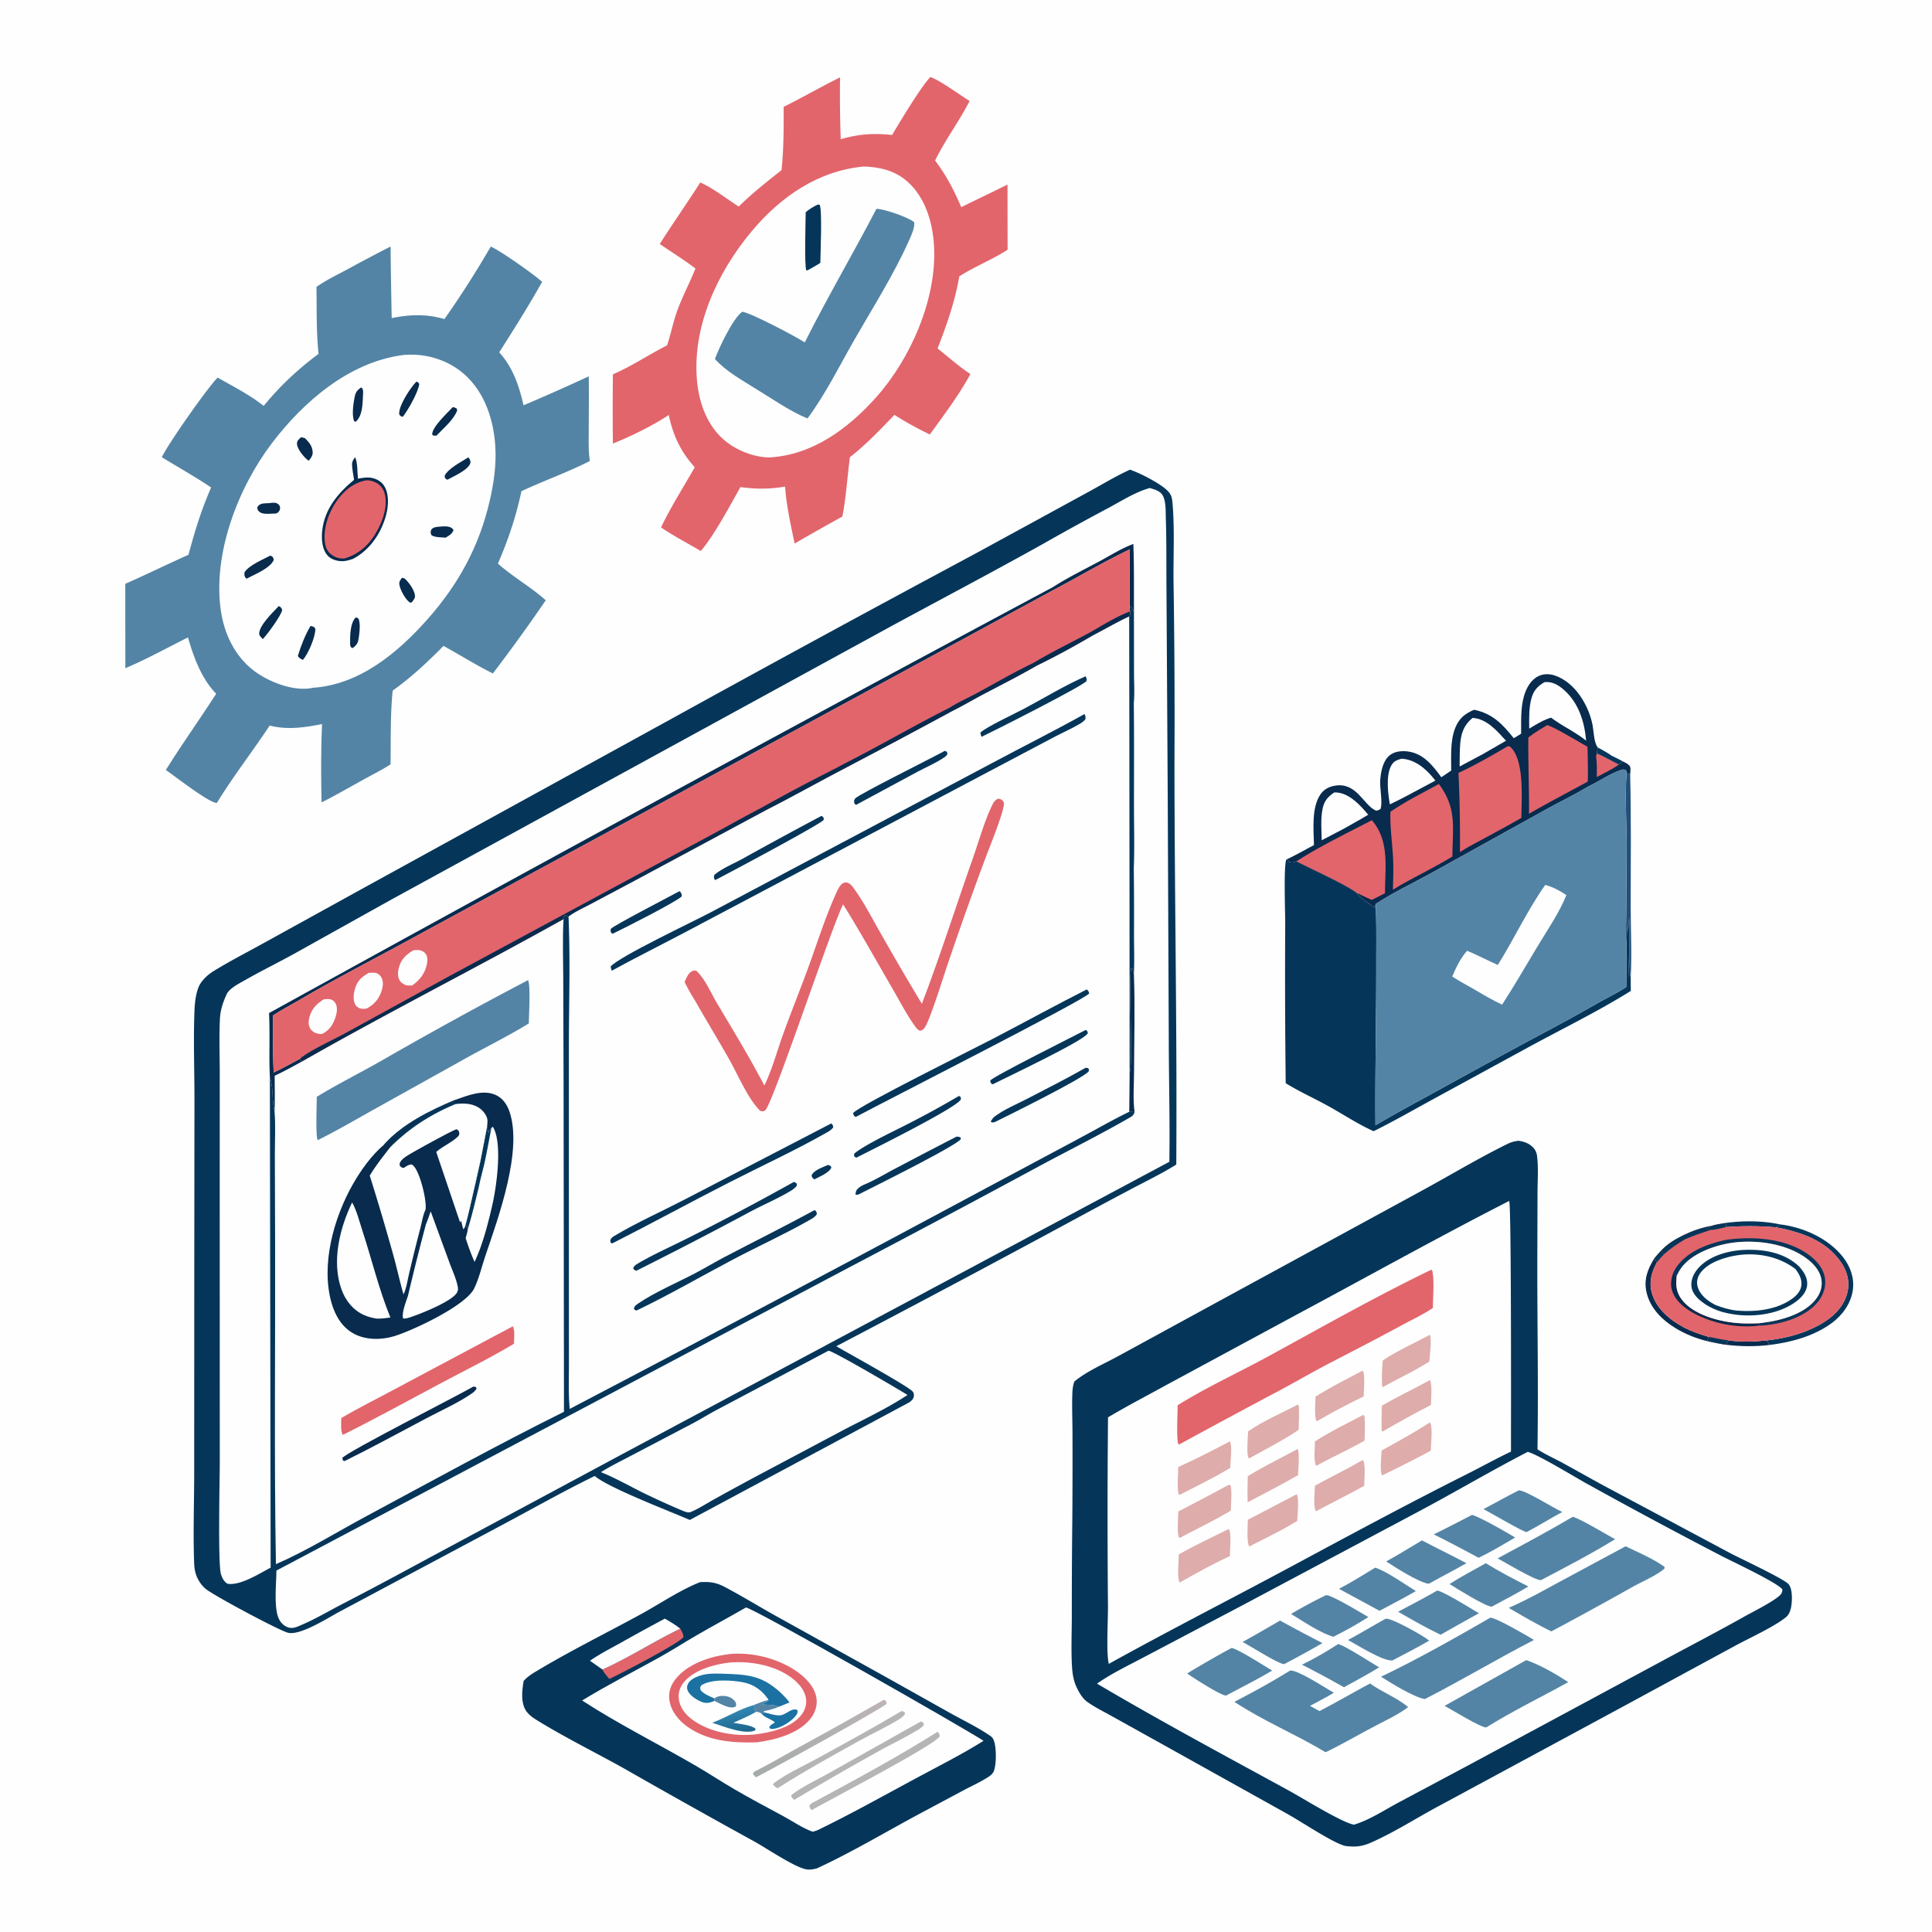
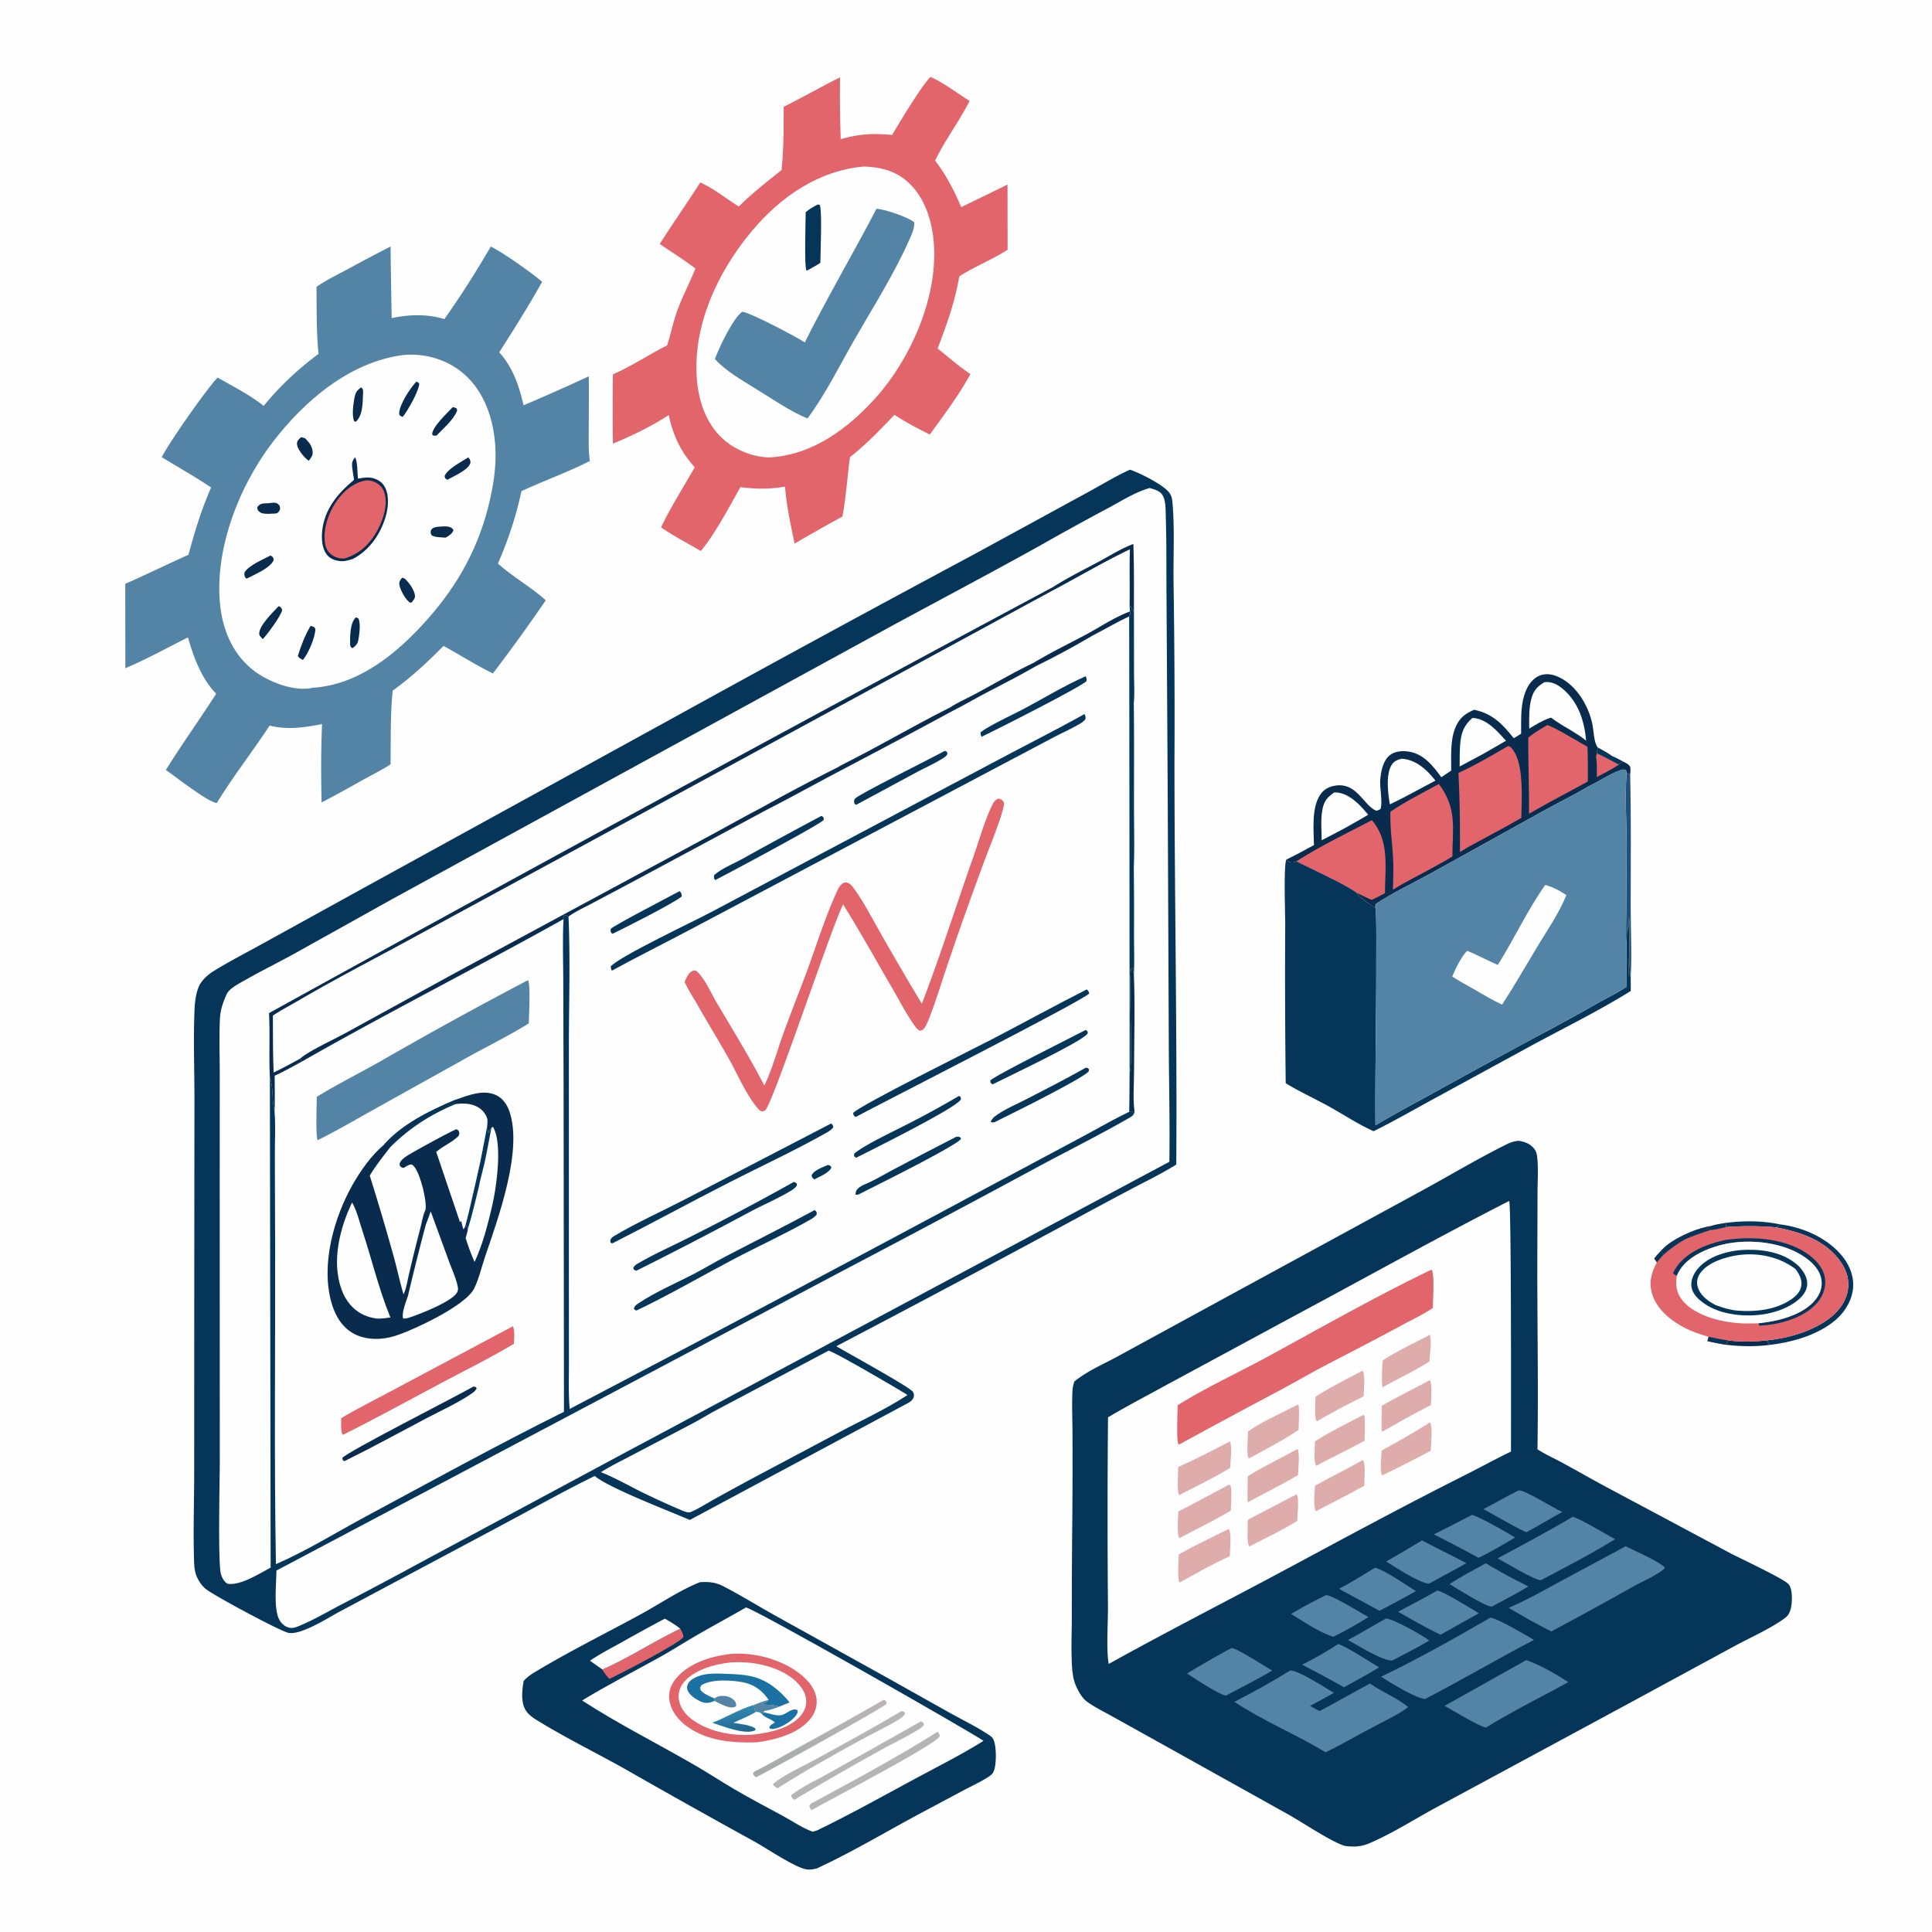
<svg xmlns="http://www.w3.org/2000/svg" style="display: block;" viewBox="0 0 2048 2048" width="1024" height="1024">
  <defs>
    <linearGradient id="Gradient1" gradientUnits="userSpaceOnUse" x1="864.241" y1="1886.99" x2="872.674" y2="1797.91">
      <stop class="stop0" offset="0" stop-opacity="1" stop-color="rgb(165,172,169)" />
      <stop class="stop1" offset="1" stop-opacity="1" stop-color="rgb(188,180,182)" />
    </linearGradient>
    <linearGradient id="Gradient2" gradientUnits="userSpaceOnUse" x1="783.013" y1="1835.77" x2="778.523" y2="1813.06">
      <stop class="stop0" offset="0" stop-opacity="1" stop-color="rgb(31,102,141)" />
      <stop class="stop1" offset="1" stop-opacity="1" stop-color="rgb(49,134,178)" />
    </linearGradient>
  </defs>
  <path transform="translate(0,0)" fill="rgb(254,254,254)" d="M 0 0 L 2048 0 L 2048 2048 L 0 2048 L 0 0 z" />
  <path transform="translate(0,0)" fill="rgb(5,54,90)" d="M 1693.7 792.305 C 1698.84 795.136 1703.96 797.886 1708.75 801.294 C 1712.66 803.132 1716.52 804.999 1720.3 807.089 L 1715.96 810.551 L 1701.79 803.097 C 1698.86 801.483 1695.79 800.117 1692.76 798.695 C 1692.98 796.545 1693.34 794.435 1693.7 792.305 z" />
  <path transform="translate(0,0)" fill="rgb(8,43,78)" d="M 1832.23 1420.88 C 1846.29 1422.74 1858.7 1422.37 1872.71 1420.88 L 1876.04 1425.67 C 1860.35 1427.58 1845.29 1427.37 1829.6 1425.5 L 1832.23 1420.88 z" />
  <path transform="translate(0,0)" fill="rgb(5,54,90)" d="M 1829.09 1296.4 C 1848.01 1293.83 1868.05 1293.93 1886.78 1297.87 C 1885.34 1299.24 1884.4 1300.1 1882.61 1301.03 A 323.35 323.35 0 0 0 1829.64 1300.79 C 1829.68 1299.33 1829.32 1297.83 1829.09 1296.4 z" />
-   <path transform="translate(0,0)" fill="rgb(8,43,78)" d="M 1753.52 1334.08 L 1756.39 1338.17 C 1750.66 1348.64 1747.74 1359.13 1751.17 1370.99 C 1755.96 1387.52 1770.37 1399.35 1785.05 1407.1 C 1793.45 1411.54 1802.11 1414.37 1811.17 1417.1 L 1809.9 1421.71 C 1798.29 1418.9 1786.68 1414.31 1776.47 1408.11 C 1761.97 1399.3 1749.25 1386.93 1745.36 1369.78 C 1742.31 1356.3 1746.58 1345.41 1753.52 1334.08 z" />
  <path transform="translate(0,0)" fill="rgb(33,80,123)" d="M 1724.26 818.947 L 1728.05 820.916 C 1729.17 867.554 1728.64 914.349 1728.59 961.002 C 1728.57 985.738 1729.94 1011.09 1728.63 1035.73 C 1726.63 1033.02 1727.42 980.394 1727.22 972.152 C 1724.61 987.012 1726.49 1019.58 1726.42 1036.56 C 1725.56 1017.56 1726.47 998.761 1725.74 979.82 C 1723.94 986.702 1724.69 995.253 1724.15 1002.46 C 1723.23 989.85 1723.86 976.824 1723.93 964.179 L 1724.3 900.539 C 1724.44 873.557 1722.32 845.781 1724.26 818.947 z" />
  <path transform="translate(0,0)" fill="rgb(5,54,90)" d="M 1886.78 1297.87 C 1911.46 1300.84 1938.01 1312.61 1953.61 1332.49 C 1961.41 1342.43 1965.77 1354.43 1964.13 1367.15 C 1962.29 1381.37 1953.26 1393.99 1941.9 1402.38 C 1923.04 1416.33 1898.99 1422.85 1876.04 1425.67 L 1872.71 1420.88 C 1894.13 1418.62 1915.75 1412.82 1934.07 1401.15 C 1945.86 1393.63 1955.89 1382.57 1958.65 1368.48 C 1960.79 1357.53 1957.71 1347.05 1951.47 1338 C 1935.42 1314.72 1909.04 1306.11 1882.61 1301.03 C 1884.4 1300.1 1885.34 1299.24 1886.78 1297.87 z" />
  <path transform="translate(0,0)" fill="rgb(226,101,108)" d="M 1814 1299.56 C 1818.85 1297.9 1824.05 1297.27 1829.09 1296.4 C 1829.32 1297.83 1829.68 1299.33 1829.64 1300.79 A 323.35 323.35 0 0 1 1882.61 1301.03 C 1909.04 1306.11 1935.42 1314.72 1951.47 1338 C 1957.71 1347.05 1960.79 1357.53 1958.65 1368.48 C 1955.89 1382.57 1945.86 1393.63 1934.07 1401.15 C 1915.75 1412.82 1894.13 1418.62 1872.71 1420.88 C 1858.7 1422.37 1846.29 1422.74 1832.23 1420.88 L 1829.6 1425.5 C 1822.96 1424.53 1816.45 1423.13 1809.9 1421.71 L 1811.17 1417.1 C 1802.11 1414.37 1793.45 1411.54 1785.05 1407.1 C 1770.37 1399.35 1755.96 1387.52 1751.17 1370.99 C 1747.74 1359.13 1750.66 1348.64 1756.39 1338.17 L 1753.52 1334.08 C 1755.72 1331.23 1758.21 1328.62 1760.64 1325.97 C 1767.46 1318.5 1775.72 1313.66 1784.69 1309.24 C 1793.89 1304.78 1803.91 1301.26 1814 1299.56 z" />
  <path transform="translate(0,0)" fill="rgb(5,54,90)" d="M 1760.64 1325.97 L 1763.9 1329.53 C 1761.32 1332.35 1758.66 1335.11 1756.39 1338.17 L 1753.52 1334.08 C 1755.72 1331.23 1758.21 1328.62 1760.64 1325.97 z" />
  <path transform="translate(0,0)" fill="rgb(5,54,90)" d="M 1814 1299.56 C 1818.85 1297.9 1824.05 1297.27 1829.09 1296.4 C 1829.32 1297.83 1829.68 1299.33 1829.64 1300.79 C 1824.54 1301.82 1818.5 1303.69 1813.37 1303.82 L 1808.58 1302.75 C 1810.29 1302.18 1811.3 1301.7 1812.75 1300.58 C 1813.18 1300.25 1813.58 1299.9 1814 1299.56 z" />
  <path transform="translate(0,0)" fill="rgb(5,54,90)" d="M 1811.17 1417.1 C 1818.18 1418.53 1825.14 1419.93 1832.23 1420.88 L 1829.6 1425.5 C 1822.96 1424.53 1816.45 1423.13 1809.9 1421.71 L 1811.17 1417.1 z" />
  <path transform="translate(0,0)" fill="rgb(5,54,90)" d="M 1784.69 1309.24 C 1793.89 1304.78 1803.91 1301.26 1814 1299.56 C 1813.58 1299.9 1813.18 1300.25 1812.75 1300.58 C 1811.3 1301.7 1810.29 1302.18 1808.58 1302.75 L 1813.37 1303.82 C 1804.14 1306.76 1795.18 1309.84 1786.26 1313.65 C 1778.26 1318.3 1770.86 1323.44 1763.9 1329.53 L 1760.64 1325.97 C 1767.46 1318.5 1775.72 1313.66 1784.69 1309.24 z" />
-   <path transform="translate(0,0)" fill="rgb(8,43,78)" d="M 1773.43 1349.9 L 1777.37 1352.59 C 1776.35 1362.44 1776.72 1369.86 1783.16 1378.06 C 1795.34 1393.58 1820.94 1400.47 1839.68 1402.32 C 1847.82 1403.11 1855.92 1403.02 1864.08 1402.74 L 1864.95 1405.17 C 1850.48 1407.2 1833.62 1405.57 1819.57 1401.68 C 1803.91 1397.35 1782.58 1388.05 1774.56 1373.05 C 1770.35 1365.19 1770.74 1358.12 1773.43 1349.9 z" />
  <path transform="translate(0,0)" fill="rgb(5,54,90)" d="M 1829.12 1314.4 C 1858.07 1310.19 1894.32 1312.46 1918.49 1330.98 C 1926.23 1336.91 1933.03 1344.97 1934.5 1354.91 C 1935.79 1363.65 1933.01 1372.28 1927.68 1379.22 C 1915.61 1394.9 1892.34 1402.45 1873.41 1404.58 C 1870.62 1404.9 1867.77 1405.2 1864.95 1405.17 L 1864.08 1402.74 A 300.753 300.753 0 0 0 1873.45 1401.48 C 1891.67 1398.66 1914.87 1391.57 1925.98 1375.66 C 1930.07 1369.8 1931.99 1362.73 1930.61 1355.64 C 1928.59 1345.2 1920.09 1337.18 1911.53 1331.57 C 1889 1316.81 1855.58 1313.29 1829.64 1318.54 C 1812.87 1321.98 1791.51 1330.36 1781.49 1345.09 C 1779.87 1347.46 1778.56 1349.97 1777.37 1352.59 L 1773.43 1349.9 C 1774.22 1348.14 1775.03 1346.48 1776.07 1344.84 C 1787.44 1326.84 1809.33 1318.8 1829.12 1314.4 z" />
  <path transform="translate(0,0)" fill="rgb(254,254,254)" d="M 1829.64 1318.54 C 1855.58 1313.29 1889 1316.81 1911.53 1331.57 C 1920.09 1337.18 1928.59 1345.2 1930.61 1355.64 C 1931.99 1362.73 1930.07 1369.8 1925.98 1375.66 C 1914.87 1391.57 1891.67 1398.66 1873.45 1401.48 A 300.753 300.753 0 0 1 1864.08 1402.74 C 1855.92 1403.02 1847.82 1403.11 1839.68 1402.32 C 1820.94 1400.47 1795.34 1393.58 1783.16 1378.06 C 1776.72 1369.86 1776.35 1362.44 1777.37 1352.59 C 1778.56 1349.97 1779.87 1347.46 1781.49 1345.09 C 1791.51 1330.36 1812.87 1321.98 1829.64 1318.54 z" />
  <path transform="translate(0,0)" fill="rgb(5,54,90)" d="M 1814.88 1386.57 C 1810.19 1384.47 1805.41 1381.26 1801.52 1377.88 C 1796.9 1373.86 1793.06 1368.64 1792.87 1362.28 C 1792.66 1355.08 1796.37 1348.26 1801.23 1343.19 C 1813.83 1330.03 1834.97 1325 1852.63 1324.8 C 1872.33 1324.57 1892.84 1328.65 1907.38 1342.77 C 1912.15 1348.18 1916.42 1354.8 1915.67 1362.39 C 1914.99 1369.35 1910.01 1375 1904.7 1379.11 C 1887.14 1392.7 1860.69 1396.43 1839.18 1393.48 C 1838.9 1393.44 1838.62 1393.38 1838.33 1393.34 C 1829.87 1392.12 1822.62 1390.28 1814.88 1386.57 z" />
  <path transform="translate(0,0)" fill="rgb(254,254,254)" d="M 1818.65 1383.45 C 1816.75 1382.44 1814.88 1381.41 1813.07 1380.24 C 1806.68 1376.15 1800.55 1370.01 1799.18 1362.25 C 1798.37 1357.68 1799.8 1353.11 1802.48 1349.4 C 1810.61 1338.14 1828.46 1332.57 1841.68 1330.62 C 1863.1 1327.45 1885.77 1332.02 1903.15 1345.12 C 1907.13 1350.3 1910.4 1356.07 1909.49 1362.87 C 1908.68 1368.89 1904.19 1373.58 1899.43 1376.94 C 1882.97 1388.57 1860.84 1390.86 1841.34 1389.3 C 1833.41 1388.51 1826.09 1386.19 1818.65 1383.45 z" />
  <path transform="translate(0,0)" fill="rgb(5,54,90)" d="M 1362.91 1148.23 A 9598.09 9598.09 0 0 1 1362.38 979.613 C 1362.38 966.355 1360.66 920.091 1363.42 911.26 C 1366.03 913.028 1367.5 914.713 1370.9 914.146 C 1371.85 913.988 1373.42 913.357 1374.35 913.006 C 1389.3 920.782 1427.01 937.71 1438.2 946.49 C 1440.22 951.113 1453.03 958.838 1457.75 962.469 L 1457.85 960.914 C 1457.98 958.983 1457.82 959.733 1458.27 958.296 C 1459.29 979.917 1458.86 1001.72 1458.89 1023.36 C 1458.97 1079.86 1457.56 1136.39 1458.04 1192.87 C 1480.13 1179.71 1502.93 1167.65 1525.44 1155.24 A 10097.9 10097.9 0 0 1 1627.86 1099.38 A 2215.14 2215.14 0 0 0 1694.09 1063.08 C 1703.97 1057.53 1714.52 1052.47 1723.95 1046.23 L 1724.15 1002.46 C 1724.69 995.253 1723.94 986.702 1725.74 979.82 C 1726.47 998.761 1725.56 1017.56 1726.42 1036.56 C 1726.49 1019.58 1724.61 987.012 1727.22 972.152 C 1727.42 980.394 1726.63 1033.02 1728.63 1035.73 L 1728.7 1050.45 C 1692.64 1072.96 1653.44 1091.84 1616.15 1112.32 L 1519.77 1164.86 C 1498.65 1176.39 1477.64 1188.48 1456.07 1199.12 C 1439.51 1191.7 1423.84 1181.23 1407.95 1172.44 C 1393.04 1164.19 1377.39 1157.22 1362.91 1148.23 z" />
  <path transform="translate(0,0)" fill="rgb(8,43,78)" d="M 1612.45 777.774 C 1612.59 764.612 1611.79 750.48 1615.54 737.727 C 1617.99 729.406 1622.56 720.826 1630.66 716.811 C 1636.26 714.034 1642.47 714.142 1648.3 716.119 C 1669.53 723.311 1684.03 747.426 1688.14 768.388 C 1689.43 774.944 1689.5 785.597 1692.94 791.304 C 1693.16 791.662 1693.44 791.971 1693.7 792.305 C 1693.34 794.435 1692.98 796.545 1692.76 798.695 C 1695.79 800.117 1698.86 801.483 1701.79 803.097 L 1715.96 810.551 L 1720.3 807.089 C 1723.28 808.705 1726.59 809.928 1728.18 813.093 C 1728.47 815.85 1728.33 818.177 1728.05 820.916 L 1724.26 818.947 L 1723.61 816.375 C 1721.04 815.263 1719.78 815.703 1717.16 816.641 C 1705.55 820.802 1694.97 828.376 1683.82 833.627 C 1669.08 842.537 1653.33 850.002 1638.27 858.389 L 1516.68 925.804 C 1497.47 936.389 1476.51 946.232 1458.27 958.296 C 1457.82 959.733 1457.98 958.983 1457.85 960.914 L 1457.75 962.469 C 1453.03 958.838 1440.22 951.113 1438.2 946.49 C 1427.01 937.71 1389.3 920.782 1374.35 913.006 C 1373.42 913.357 1371.85 913.988 1370.9 914.146 C 1367.5 914.713 1366.03 913.028 1363.42 911.26 C 1373.42 906.497 1383.12 901.053 1392.87 895.799 C 1392.5 879.45 1390.1 856.176 1399.7 842.129 C 1403.49 836.589 1408.89 833.81 1415.46 832.79 C 1437.88 829.305 1444.96 852.409 1457.61 858.827 C 1459.88 859.975 1461.28 858.615 1463.36 857.65 C 1465.93 850.998 1462.44 835.084 1463.1 826.792 C 1463.8 817.892 1465.88 806.484 1473.2 800.598 C 1478.63 796.229 1486.45 795.686 1493.09 796.684 C 1509.03 799.076 1518.97 811.66 1527.85 823.909 L 1538.34 816.835 C 1538.4 802.174 1537.09 785.092 1542.76 771.274 C 1546.86 761.272 1553.04 756.419 1562.65 752.379 C 1582.05 756.422 1592.75 767.517 1604.63 782.541 C 1607.29 781.086 1609.87 779.363 1612.45 777.774 z" />
  <path transform="translate(0,0)" fill="rgb(226,101,108)" d="M 1692.76 798.695 C 1695.79 800.117 1698.86 801.483 1701.79 803.097 L 1715.96 810.551 C 1708.71 815.648 1700.5 819.545 1692.68 823.697 C 1692.66 816.504 1693.06 808.983 1691.86 801.882 L 1692.76 798.695 z" />
  <path transform="translate(0,0)" fill="rgb(254,254,254)" d="M 1560.86 761.012 C 1576.07 761.836 1586.84 774.772 1596.45 785.218 L 1571.64 799.516 L 1547.28 812.48 C 1547.35 804.827 1547.25 797.08 1547.81 789.448 C 1548.7 777.396 1551.52 769.024 1560.86 761.012 z" />
  <path transform="translate(0,0)" fill="rgb(254,254,254)" d="M 1486.01 804.257 C 1486.64 804.325 1487.27 804.384 1487.9 804.461 C 1502.25 806.21 1513.09 816.634 1521.61 827.489 L 1495.38 841.447 A 472.382 472.382 0 0 1 1473.31 852.653 C 1471.33 841.111 1468.84 821.413 1475.12 810.984 C 1477.69 806.708 1481.39 805.383 1486.01 804.257 z" />
  <path transform="translate(0,0)" fill="rgb(254,254,254)" d="M 1414.46 839.967 C 1415.52 840.002 1416.58 840.02 1417.64 840.127 C 1430.99 841.479 1442.28 853.856 1450.35 863.649 C 1441.82 868.827 1433.06 873.627 1424.37 878.532 L 1401.06 890.711 C 1400.92 880.289 1399.86 868.739 1401.76 858.483 C 1403.46 849.325 1406.89 845.093 1414.46 839.967 z" />
  <path transform="translate(0,0)" fill="rgb(254,254,254)" d="M 1637.22 723.09 C 1645.05 722.371 1650.94 725.475 1656.87 730.476 C 1673.14 744.19 1679.62 764.665 1681.37 785.119 C 1675.98 780.797 1670.19 777.25 1664.33 773.613 C 1657.3 769.617 1650.63 765.498 1644.11 760.719 C 1643.8 760.821 1643.5 760.92 1643.19 761.027 C 1642.69 761.205 1642.19 761.397 1641.68 761.573 C 1634.31 764.13 1627.74 768.396 1621.04 772.344 C 1620.9 762.09 1620.63 750.587 1623.29 740.637 C 1625.62 731.95 1629.66 727.617 1637.22 723.09 z" />
  <path transform="translate(0,0)" fill="rgb(226,101,108)" d="M 1640.04 768.66 C 1646.92 770.152 1674.08 786.87 1682.78 791.51 C 1683.17 803.862 1683.38 816.144 1683.13 828.501 L 1648.48 847.187 A 1171.7 1171.7 0 0 0 1620.81 862.636 C 1621.02 835.71 1619.86 808.833 1620.08 781.898 C 1626.15 776.812 1633.31 772.839 1640.04 768.66 z" />
  <path transform="translate(0,0)" fill="rgb(226,101,108)" d="M 1454.23 869.428 C 1473.31 891.641 1468.13 919.77 1468.15 946.86 C 1463.47 949.209 1458.77 951.811 1453.98 953.922 A 544.47 544.47 0 0 1 1438.2 946.49 C 1427.01 937.71 1389.3 920.782 1374.35 913.006 C 1399.76 896.657 1427.49 883.481 1454.23 869.428 z" />
  <path transform="translate(0,0)" fill="rgb(226,101,108)" d="M 1525.26 831.038 C 1544.81 857.058 1539.73 877.842 1539.59 907.923 C 1522.07 918.675 1503.14 927.792 1485.19 937.897 L 1476.55 943.098 C 1476.86 931.716 1477.33 920.135 1476.68 908.765 C 1475.69 891.464 1473.44 878.272 1473.89 860.497 C 1489.8 849.561 1508.3 840.375 1525.26 831.038 z" />
  <path transform="translate(0,0)" fill="rgb(226,101,108)" d="M 1598.48 790.882 C 1599.69 791.057 1600.44 791.219 1601.37 792.11 C 1616.18 806.219 1612.88 847.765 1612.7 866.982 C 1594.06 877.813 1574.86 887.735 1555.96 898.132 L 1547.59 903.215 A 1476.93 1476.93 0 0 0 1546.03 819.336 C 1564.13 810.909 1581.29 801.011 1598.48 790.882 z" />
  <path transform="translate(0,0)" fill="rgb(83,132,165)" d="M 1683.82 833.627 C 1694.97 828.376 1705.55 820.802 1717.16 816.641 C 1719.78 815.703 1721.04 815.263 1723.61 816.375 L 1724.26 818.947 C 1722.32 845.781 1724.44 873.557 1724.3 900.539 L 1723.93 964.179 C 1723.86 976.824 1723.23 989.85 1724.15 1002.46 L 1723.95 1046.23 C 1714.52 1052.47 1703.97 1057.53 1694.09 1063.08 A 2215.14 2215.14 0 0 1 1627.86 1099.38 A 10097.9 10097.9 0 0 0 1525.44 1155.24 C 1502.93 1167.65 1480.13 1179.71 1458.04 1192.87 C 1457.56 1136.39 1458.97 1079.86 1458.89 1023.36 C 1458.86 1001.72 1459.29 979.917 1458.27 958.296 C 1476.51 946.232 1497.47 936.389 1516.68 925.804 L 1638.27 858.389 C 1653.33 850.002 1669.08 842.537 1683.82 833.627 z" />
  <path transform="translate(0,0)" fill="rgb(254,254,254)" d="M 1638.04 938.043 C 1646.49 940.422 1653.19 943.962 1660.43 948.843 C 1652.85 967.702 1640.06 986.227 1629.52 1003.7 C 1617.21 1024.1 1605.27 1044.99 1592.28 1064.95 C 1582.1 1060.25 1572.56 1054.54 1562.91 1048.87 C 1555.02 1044.42 1547.03 1040.09 1539.42 1035.17 C 1543.58 1025.37 1548.12 1015.92 1555.15 1007.85 C 1566.19 1012.34 1576.8 1018.09 1587.74 1022.88 C 1605.17 995.172 1619.08 964.8 1638.04 938.043 z" />
  <path transform="translate(0,0)" fill="rgb(5,54,90)" d="M 742.1 1677.16 C 746.848 1676.91 751.753 1676.86 756.429 1677.83 A 40.623 40.623 0 0 1 766.825 1681.51 C 785.433 1691.18 803.477 1702.37 821.81 1712.6 L 938.749 1777.52 L 1008.34 1816.52 C 1021.99 1824.1 1036.77 1831.2 1049.63 1840.03 C 1051.02 1840.98 1051.89 1841.78 1052.73 1843.27 C 1056.54 1850.09 1056.39 1870.3 1053.49 1877.44 C 1052.02 1881.07 1048.85 1882.93 1045.66 1884.9 C 1037.82 1889.73 1029.28 1893.62 1021.13 1897.93 L 971.457 1924.46 C 936.515 1943.31 901.876 1964.01 865.821 1980.62 C 861.948 1981.57 858.553 1982.21 854.574 1981.53 C 842.592 1979.49 812.421 1959.19 800.229 1952.4 A 9885.77 9885.77 0 0 1 661.104 1874.41 C 630.472 1857.3 598.288 1841.55 568.516 1823.08 C 564.507 1820.6 560.527 1817.7 557.822 1813.76 C 551.778 1804.97 553.467 1791.89 555.042 1781.93 C 558.363 1778.22 562.209 1775.4 566.443 1772.84 C 602.865 1750.76 641.731 1731.62 679.149 1711.23 C 699.536 1700.13 720.756 1685.55 742.1 1677.16 z" />
  <path transform="translate(0,0)" fill="rgb(226,101,108)" d="M 721.116 1726.47 C 722.86 1729.46 724.12 1731.67 724.538 1735.13 C 722.357 1740.81 656.389 1774.97 645.914 1779.75 C 643.389 1776.66 640.167 1773.4 638.572 1769.73 C 666.776 1757.23 693.222 1739.88 721.116 1726.47 z" />
  <path transform="translate(0,0)" fill="rgb(254,254,254)" d="M 704.81 1715.82 C 710.502 1719.12 715.971 1722.35 721.116 1726.47 C 693.222 1739.88 666.776 1757.23 638.572 1769.73 L 625.423 1760.47 C 635.639 1753.32 647.269 1747.43 658.171 1741.36 A 2193.74 2193.74 0 0 1 704.81 1715.82 z" />
  <path transform="translate(0,0)" fill="rgb(254,254,254)" d="M 790.73 1703.99 C 799.57 1705.12 1021.54 1831.51 1042.58 1845.34 C 1019.23 1860.07 993.959 1872.59 969.65 1885.73 C 935.469 1904.2 901.342 1923.26 866.381 1940.19 C 864.766 1940.84 863.134 1941.24 861.453 1941.69 C 851.069 1938.09 840.473 1930.73 830.755 1925.45 C 813.257 1915.93 795.532 1906.67 778.345 1896.6 C 764.484 1888.49 751.062 1879.63 737.168 1871.56 C 697.274 1848.39 655.792 1827.74 617.071 1802.6 C 643.705 1786.26 671.353 1772.21 698.645 1757.06 C 711.952 1749.67 724.716 1741.45 737.865 1733.81 C 755.341 1723.65 773.213 1714.11 790.73 1703.99 z" />
  <path transform="translate(0,0)" fill="rgb(181,181,181)" d="M 955.561 1813.86 C 957.858 1814.14 957.621 1814.21 959.282 1815.51 L 959.062 1817.32 C 957.094 1820.04 954.604 1821.6 951.768 1823.33 C 938.888 1831.19 925.054 1837.44 911.868 1844.74 C 882.472 1861.04 852.53 1877.56 824.216 1895.67 C 822.241 1894.37 820.337 1893.4 819.261 1891.2 C 831.087 1881.3 851.189 1872.33 865.021 1864.73 C 895.322 1848.09 925.839 1831.52 955.561 1813.86 z" />
  <path transform="translate(0,0)" fill="rgb(181,181,181)" d="M 976.278 1824.74 C 977.157 1825.08 978.405 1826.04 979.214 1826.56 L 979.287 1828.62 C 977.265 1831.12 975.047 1832.53 972.297 1834.18 C 958.874 1842.24 944.504 1849.05 930.82 1856.7 A 3033.27 3033.27 0 0 0 841.928 1907.96 C 840.038 1906.09 839.108 1905.79 838.69 1903.03 C 850.534 1893.69 866.467 1886.52 879.651 1879.04 L 976.278 1824.74 z" />
  <path transform="translate(0,0)" fill="url(#Gradient1)" d="M 936.75 1801.89 C 937.024 1801.95 937.322 1801.95 937.571 1802.08 C 939.556 1803.12 939.534 1803.96 939.893 1805.95 C 937.21 1810 813.867 1877.89 801.371 1884.01 C 799.825 1882.75 799.003 1881.75 798.027 1880.01 C 799.293 1878.21 799.733 1877.95 801.628 1876.99 C 817.368 1869.04 832.44 1860.1 847.884 1851.62 A 4648.24 4648.24 0 0 0 936.75 1801.89 z" />
  <path transform="translate(0,0)" fill="rgb(181,181,181)" d="M 993.792 1835.76 C 995.697 1837.65 995.731 1837.84 996.209 1840.49 C 992.205 1849.33 877.124 1909.05 860.366 1918.84 C 858.703 1916.9 858.42 1916.52 857.952 1914.02 C 858.756 1912.84 859.486 1912 860.766 1911.31 C 905.564 1887.1 950.717 1862.96 993.792 1835.76 z" />
  <path transform="translate(0,0)" fill="rgb(226,101,108)" d="M 773.475 1753.35 C 796.729 1751.08 823.736 1757.8 843.137 1770.79 C 853.098 1777.46 863.273 1787.27 865.382 1799.55 C 866.693 1807.18 864.464 1814.74 859.899 1820.91 C 847.457 1837.71 821.9 1844.33 802.311 1846.94 C 776.995 1847.81 750.169 1845.62 728.846 1830.51 C 719.292 1823.74 711.313 1814.03 709.569 1802.15 C 708.422 1794.33 710.764 1786.94 715.491 1780.71 C 728.491 1763.56 753.023 1755.79 773.475 1753.35 z" />
  <path transform="translate(0,0)" fill="rgb(254,254,254)" d="M 773.415 1762.38 C 794.763 1760.45 820.38 1765.08 838.057 1777.73 C 845.668 1783.19 853.073 1791.06 854.425 1800.7 C 855.271 1806.73 853.474 1812.58 849.85 1817.4 C 839.161 1831.64 816.886 1836.55 800.252 1838.57 C 777.916 1840.91 751.15 1836.11 732.967 1822.2 C 726.124 1816.97 720.546 1809.58 719.527 1800.81 C 718.756 1794.17 720.916 1787.98 725.183 1782.91 C 735.968 1770.1 757.395 1764.11 773.415 1762.38 z" />
  <path transform="translate(0,0)" fill="rgb(83,132,165)" d="M 814.755 1801.99 C 814.555 1802.3 814.395 1802.64 814.153 1802.92 C 812.572 1804.72 810.112 1805.27 807.91 1806.02 L 807.923 1806.8 C 813.691 1807.34 820.611 1806.82 825.933 1809.15 C 820.49 1811.44 815.521 1812.77 809.723 1813.83 L 809.741 1814.84 L 810.964 1815.36 L 807.213 1816.58 C 805.024 1814.8 804.045 1814.95 801.301 1814.63 C 799.623 1812.44 799.578 1810.03 799.154 1807.35 C 804.291 1805.3 809.335 1803.19 814.755 1801.99 z" />
  <path transform="translate(0,0)" fill="rgb(83,132,165)" d="M 757.427 1800.42 C 760.607 1797.75 764.546 1797.43 768.572 1797.87 C 772.514 1798.29 776.302 1799.98 778.825 1803.15 C 780.424 1805.15 780.5 1806.31 780.159 1808.75 C 777.81 1810.23 775.679 1810.16 772.967 1809.63 C 767.685 1808.59 762.221 1805.37 757.374 1803.05 L 757.427 1800.42 z" />
  <path transform="translate(0,0)" fill="rgb(27,114,162)" d="M 810.964 1815.36 C 815.739 1816.49 822.082 1818.74 826.959 1818.33 C 833.44 1817.8 838.802 1809.92 845.297 1812.71 C 845.75 1815.37 845.229 1816.53 843.578 1818.71 C 838.848 1824.94 827.448 1831.92 819.539 1832.73 C 818.009 1832.88 817.872 1832.79 816.568 1832.57 L 815.395 1831.07 C 816.639 1828.27 818.959 1827.48 821.488 1825.86 C 816.972 1821.77 811.679 1821.59 807.213 1816.58 L 810.964 1815.36 z" />
  <path transform="translate(0,0)" fill="url(#Gradient2)" d="M 754.976 1826.15 C 770.305 1820.56 783.092 1811.9 799.154 1807.35 C 799.578 1810.03 799.623 1812.44 801.301 1814.63 C 793.978 1819.19 785.191 1822.52 777.364 1826.22 C 783.178 1827.26 797 1828.63 800.83 1832.52 L 800.551 1834.24 C 789.801 1839.39 766.037 1829.75 754.976 1826.15 z" />
  <path transform="translate(0,0)" fill="rgb(27,114,162)" d="M 757.374 1803.05 C 757.035 1803.19 756.699 1803.33 756.358 1803.47 C 751.802 1805.31 748.094 1805.86 743.437 1803.95 C 738.299 1801.85 730.946 1797.2 728.844 1791.73 C 727.845 1789.14 728.229 1786.91 729.534 1784.52 C 732.592 1778.91 741.835 1775.91 747.629 1774.89 C 755.074 1773.59 762.793 1774.11 770.306 1774.36 C 789.098 1774.97 803.508 1776.04 819.087 1787.34 C 825.658 1792.11 832.075 1798.22 836.979 1804.67 L 825.933 1809.15 C 820.611 1806.82 813.691 1807.34 807.923 1806.8 L 807.91 1806.02 C 810.112 1805.27 812.572 1804.72 814.153 1802.92 C 814.395 1802.64 814.555 1802.3 814.755 1801.99 C 808.43 1792.28 799.543 1785.73 788.079 1783.38 C 776.238 1780.96 753.76 1779.6 743.435 1786.51 C 741.998 1789.02 742.007 1788.84 742.684 1791.65 C 746.198 1795.86 752.458 1798.23 757.427 1800.42 L 757.374 1803.05 z" />
  <path transform="translate(0,0)" fill="rgb(226,101,108)" d="M 986.238 81.653 C 996.718 85.306 1017.29 100.535 1027.85 107.036 C 1016.75 128.705 1001.95 148.195 991.266 170.16 C 1003.1 185.876 1011.23 201.482 1018.94 219.567 C 1035.27 211.535 1051.74 203.789 1068 195.615 L 1068.1 264.723 C 1051.75 275.314 1033.27 282.431 1016.89 292.96 C 1012.21 319.96 1003.71 343.974 993.882 369.386 C 1005.43 378.5 1016.32 388.386 1028.66 396.471 C 1016.75 418.657 1000.41 440.164 985.668 460.595 C 972.782 454.273 960.205 447.583 948.169 439.746 C 932.752 455.857 918.524 470.779 900.951 484.677 C 898.16 505.445 896.962 527.03 892.958 547.554 A 2600.28 2600.28 0 0 0 842.306 576.191 C 838.25 556.438 833.612 535.956 832.2 515.828 C 815.393 518.624 801.719 518.599 784.878 516.33 C 774.13 535.537 756.755 568.028 742.879 584.047 L 726.608 574.764 C 717.714 569.83 709.156 564.77 700.723 559.063 C 711.051 537.409 724.595 516.204 736.481 495.323 C 721.489 478.789 713.603 461.744 708.886 439.949 C 691.08 451.682 669.466 462.179 649.701 470.23 A 3011.26 3011.26 0 0 1 649.707 396.806 C 669.705 388.156 687.777 375.916 707.173 366.066 C 711.179 353.941 713.533 341.412 717.917 329.344 C 723.484 314.018 731.156 299.758 737.19 284.661 C 725.13 275.364 711.905 267.277 699.343 258.64 C 713.349 236.684 728.294 215.334 742.347 193.392 C 756.915 200.043 769.615 210.461 783.143 218.936 C 797.027 205.072 813.128 192.528 828.472 180.293 C 830.756 158.35 830.812 135.29 830.709 113.23 C 850.898 103.271 870.343 91.989 890.49 82.005 A 1319.26 1319.26 0 0 0 891.209 147.598 C 910.267 142.036 925.921 141.032 945.679 143.088 C 953.758 129.375 976.425 91.651 986.238 81.653 z" />
  <path transform="translate(0,0)" fill="rgb(254,254,254)" d="M 915.745 176.5 C 932.78 177.034 948.631 180.837 961.705 192.316 C 980.897 209.166 988.653 235.794 990.087 260.516 C 993.331 316.441 965.487 380.049 928.573 421.338 C 899.123 454.278 861.186 482.508 815.443 484.89 C 799.159 484.633 781.429 477.739 768.847 467.447 C 749.905 451.953 741.113 427.743 738.894 403.988 C 733.518 346.452 760.442 288.691 796.676 245.331 C 827.389 208.578 867.266 180.95 915.745 176.5 z" />
  <path transform="translate(0,0)" fill="rgb(5,54,90)" d="M 867.034 216.779 L 868.93 217.157 C 871.708 222.736 869.673 269.096 869.604 278.627 C 865.374 281.457 860.796 283.867 856.383 286.404 L 854.817 286.737 C 852.432 282.368 854.039 233.72 854.072 224.972 C 858.252 221.43 862.121 219.1 867.034 216.779 z" />
  <path transform="translate(0,0)" fill="rgb(83,132,165)" d="M 929.093 221.335 C 937.558 221.538 962.794 230.274 969.12 235.573 C 969.776 241.745 966.006 249.495 963.515 255.085 C 947.439 291.163 925.449 325.679 905.815 359.93 C 889.805 387.86 875.173 417.717 855.975 443.596 C 836.553 435.586 817.546 421.982 799.504 411.122 C 785.218 402.175 769.23 393.157 757.855 380.594 C 762.202 368.526 776.834 337.745 786.711 330.474 C 794.686 330.987 844.164 356.992 853.093 362.974 C 877.043 315.148 904.355 268.81 929.093 221.335 z" />
  <path transform="translate(0,0)" fill="rgb(83,132,165)" d="M 520.242 261.365 C 531.09 266.26 565.426 290.38 574.675 298.8 C 560.447 324.142 544.867 348.984 529.194 373.455 C 543.712 389.561 550.222 408.85 554.976 429.633 A 2267.02 2267.02 0 0 0 624.087 398.956 C 624.403 417.563 624.097 436.214 624.106 454.826 C 624.111 465.945 623.557 477.667 625.283 488.66 C 601.782 500.7 576.656 509.446 552.75 520.689 C 547.007 547.571 538.748 572.218 527.817 597.423 C 543.739 611.588 562.677 622.17 578.539 636.325 A 1855.76 1855.76 0 0 1 522.494 713.885 C 504.647 705.115 487.624 694.226 470.148 684.694 C 453.026 701.992 436.156 717.864 416.28 732.043 C 413.634 757.64 414.385 784.49 413.98 810.261 C 404.898 816.158 394.956 821.052 385.478 826.3 C 370.676 834.493 355.962 842.939 340.888 850.623 C 340.28 823.096 340.195 795.048 341.393 767.541 C 322.555 771.224 304.729 773.908 285.829 769.133 C 267.682 796.718 247.089 823.026 229.885 851.132 C 221.949 851.475 184.819 822.326 175.808 816.22 C 192.874 788.873 211.706 762.533 229.164 735.401 C 213.694 719.592 205.151 696.533 199.264 675.662 C 177.371 686.637 155.413 698.789 132.88 708.331 L 132.787 618.88 C 155.273 608.985 177.378 598.126 199.799 588.043 C 206.844 562.029 212.991 541.666 223.785 516.747 C 206.924 505.367 188.844 495.308 171.507 484.638 C 178.278 470.479 219.33 411.771 230.732 400.244 C 247.022 409.602 264.834 418.563 279.51 430.282 C 296.958 408.983 315.645 391.553 337.695 375.101 C 335.23 351.925 335.772 327.436 335.502 304.1 C 345.319 297.149 356.678 291.714 367.268 286.033 A 2134.6 2134.6 0 0 1 414.028 261.308 A 6984.71 6984.71 0 0 0 415.231 337.197 C 434.54 333.265 452.056 332.689 471.095 338.216 C 488.301 313.921 505.318 287.107 520.242 261.365 z" />
  <path transform="translate(0,0)" fill="rgb(254,254,254)" d="M 426.75 376.42 C 427.539 376.33 428.328 376.23 429.12 376.172 C 451.805 374.539 474.679 381.427 491.95 396.522 C 513.87 415.681 523.358 445.068 525.063 473.385 C 526.225 492.683 523.582 511.266 519.314 530.032 C 508.237 578.735 486.207 619.094 453.27 656.317 C 421.739 691.95 380.831 726.067 331.228 729.094 C 330.937 729.19 330.656 729.327 330.355 729.382 C 310.619 732.965 285.012 722.906 269.491 711.244 C 248.735 695.647 237.442 671.503 233.95 646.208 C 225.694 586.416 252.324 517.011 288.331 469.671 C 321.954 425.465 370.082 384.027 426.75 376.42 z" />
  <path transform="translate(0,0)" fill="rgb(8,43,78)" d="M 463.044 558.525 C 466.679 558.322 471.538 557.516 475.075 558.285 C 477.872 558.894 479.206 559.508 480.745 561.888 C 479.379 565.941 475.922 567.861 472.323 569.935 C 467.639 569.443 461.578 569.861 457.495 567.441 C 456.112 564.735 456.39 564.566 457.04 561.547 C 459.225 559.163 459.987 559.248 463.044 558.525 z" />
  <path transform="translate(0,0)" fill="rgb(8,43,78)" d="M 377.202 654.359 C 378.272 654.724 379.159 655.284 380.137 655.844 C 381.982 661.309 381.356 668.33 380.575 673.962 C 379.649 680.638 379.396 682.844 373.894 686.977 L 372.279 686.39 C 371.535 685.244 371.148 684.372 371.134 682.982 C 371.045 674.599 370.944 660.442 377.202 654.359 z" />
  <path transform="translate(0,0)" fill="rgb(8,43,78)" d="M 284.69 533.415 C 286.735 533.212 289.183 532.758 291.216 532.951 C 294.066 533.222 294.617 534.133 296.44 536.09 C 297.014 538.531 297.358 539.757 295.735 542.023 C 293.712 544.85 291.784 544.363 288.753 544.484 C 285.095 544.668 278.408 545.229 275.39 542.86 C 273.22 541.157 272.977 540.499 272.671 537.956 C 273.198 537.064 273.443 536.53 274.252 535.773 C 276.964 533.235 281.233 533.558 284.69 533.415 z" />
  <path transform="translate(0,0)" fill="rgb(8,43,78)" d="M 426.209 612.407 L 428.956 613.234 C 433.427 617.403 438.728 624.496 439.798 630.69 C 440.407 634.22 438.409 635.82 436.519 638.533 C 434.887 638.85 435.161 639.145 433.869 638.215 C 429.579 635.123 424.023 624.905 423.31 619.507 C 422.911 616.492 424.516 614.672 426.209 612.407 z" />
  <path transform="translate(0,0)" fill="rgb(8,43,78)" d="M 496.404 484.829 C 496.712 485.168 497.083 485.459 497.328 485.847 C 498.523 487.734 499.22 489.634 498.266 491.777 C 495.173 498.728 480.911 504.839 474.376 508.49 C 474.074 508.391 473.744 508.351 473.469 508.192 C 471.58 507.096 471.593 506.386 471.315 504.423 C 475.041 496.472 489.128 489.631 496.404 484.829 z" />
  <path transform="translate(0,0)" fill="rgb(8,43,78)" d="M 319.156 463.455 C 320.769 463.695 321.963 464.08 323.483 464.632 C 327.702 469.092 330.729 472.299 331.418 478.652 C 331.873 482.848 329.68 485.313 327.281 488.416 C 326.939 488.171 326.593 487.934 326.256 487.682 C 322.116 484.587 314.564 475.487 314.812 470.014 C 314.958 466.794 317.05 465.557 319.156 463.455 z" />
  <path transform="translate(0,0)" fill="rgb(8,43,78)" d="M 479.876 431.617 C 481.787 431.783 482.679 432.174 484.28 433.221 L 484.555 435.293 C 480.929 444.977 469.788 454.285 462.689 461.752 C 462.272 461.776 460.732 461.876 460.366 461.834 C 458.871 461.664 459.136 461.601 458.126 460.583 C 458.032 452.42 474.381 437.698 479.876 431.617 z" />
  <path transform="translate(0,0)" fill="rgb(8,43,78)" d="M 382.804 410.694 L 383.981 411.571 C 385.256 413.88 384.912 415.837 384.793 418.373 C 384.343 427.928 384.593 440.358 377.068 447.168 L 375.294 446.336 C 373.029 440.008 374.335 429.59 375.502 423.056 C 376.616 416.819 377.545 414.285 382.804 410.694 z" />
  <path transform="translate(0,0)" fill="rgb(8,43,78)" d="M 441.425 404.495 C 443.371 405.346 443.089 404.992 444.434 407.019 C 443.526 415.399 432.416 435.042 426.936 441.866 C 426.325 441.687 425.372 441.451 424.853 441.1 C 423.732 440.342 423.101 439.467 423.125 438.121 C 423.294 428.82 435.174 410.905 441.425 404.495 z" />
  <path transform="translate(0,0)" fill="rgb(8,43,78)" d="M 329.192 663.509 C 332.036 664.306 332.803 663.986 334.305 666.639 C 334.264 675.486 326.809 692.877 321.078 699.561 C 318.957 698.392 316.887 697.572 315.75 695.31 C 318.92 684.745 323.546 672.982 329.192 663.509 z" />
  <path transform="translate(0,0)" fill="rgb(8,43,78)" d="M 295.504 642.465 C 297.976 643.875 298.039 643.885 299.119 646.508 C 298.631 651.735 282.877 673.271 278.538 677.471 C 277.313 676.183 274.997 674.019 274.81 672.252 C 273.902 663.637 289.92 648.457 295.504 642.465 z" />
  <path transform="translate(0,0)" fill="rgb(8,43,78)" d="M 286.524 588.967 C 286.803 589.047 287.11 589.062 287.361 589.207 C 289.483 590.44 289.696 591.211 290.215 593.413 C 287.08 602.052 269.433 609.188 261.331 613.411 C 260.969 613.074 260.532 612.801 260.244 612.399 C 258.768 610.34 258.998 608.904 259.242 606.582 C 264.497 598.812 278.308 593.389 286.524 588.967 z" />
  <path transform="translate(0,0)" fill="rgb(8,43,78)" d="M 376.393 484.74 C 379.16 489.326 378.737 501.613 379.446 507.405 C 385.16 506.374 390.401 505.391 396.098 507.07 C 401.444 508.646 405.707 511.741 408.229 516.79 C 412.935 526.211 411.518 539.046 408.485 548.787 C 402.765 567.159 391.426 583.256 374.338 592.374 C 369.707 593.904 365.433 595.3 360.499 594.78 C 355.037 594.205 349.897 592.339 346.43 587.886 C 341.179 581.143 340.686 570.553 341.582 562.427 C 344.114 539.45 358.221 522.782 375.341 508.611 C 374.609 504.14 373.779 499.632 373.315 495.126 C 372.832 490.421 373.535 488.322 376.393 484.74 z" />
  <path transform="translate(0,0)" fill="rgb(226,101,108)" d="M 388.282 509.172 C 391.361 509.152 394.044 509.543 396.891 510.808 C 402.008 513.081 405.634 516.608 407.387 521.97 C 411.484 534.509 406.478 550.305 400.412 561.551 C 392.446 576.32 381.672 587.017 365.307 591.965 C 360.213 592.361 356.234 591.222 351.978 588.397 C 347.565 585.467 345.352 581.019 344.528 575.883 C 342.147 561.04 348.248 543.367 356.751 531.305 C 364.571 520.211 374.632 511.622 388.282 509.172 z" />
  <path transform="translate(0,0)" fill="rgb(5,54,90)" d="M 1609.76 1209.26 C 1615.38 1210.12 1620.42 1211.79 1624.62 1215.81 C 1627.49 1218.55 1628.92 1221.8 1629.39 1225.7 C 1630.88 1238.18 1629.88 1251.59 1629.83 1264.2 L 1629.63 1335.55 C 1629.49 1402.44 1630.84 1469.46 1629.79 1536.33 C 1638.19 1541.8 1647.75 1546.01 1656.56 1550.82 C 1672.03 1559.26 1687.32 1568 1702.84 1576.35 L 1834.75 1646.75 C 1845.76 1652.49 1888.76 1672.59 1895.43 1678.77 C 1899.45 1682.49 1899.66 1691.71 1899.42 1696.71 C 1899.14 1702.5 1898.08 1710.28 1893.29 1714.22 C 1881.12 1724.26 1853.99 1736.62 1839.3 1744.58 L 1722.48 1807.95 L 1527.22 1913.38 C 1502.55 1926.46 1478.3 1942.3 1452.75 1953.46 C 1443.42 1957.54 1436.15 1958.06 1426.15 1956.81 C 1424.82 1956.44 1424.26 1956.32 1423.04 1955.87 C 1407.63 1950.13 1379.42 1930.96 1363.26 1922.06 L 1224.93 1844.97 L 1177.86 1818.8 C 1169.51 1814.13 1160.29 1809.62 1152.53 1804.04 C 1147.54 1800.44 1144.13 1794.56 1141.49 1789.11 C 1138.15 1782.23 1136.88 1774.83 1136.41 1767.25 C 1135.29 1749.39 1136.15 1731.03 1136.17 1713.12 A 8792.55 8792.55 0 0 1 1136.72 1608.11 A 8198.66 8198.66 0 0 0 1136.88 1519.31 C 1136.84 1505.04 1136.19 1490.53 1136.77 1476.28 C 1136.93 1472.12 1137.46 1468.38 1138.85 1464.45 C 1152.61 1453.14 1170.78 1445.6 1186.38 1436.97 L 1293.08 1378.76 L 1505.71 1262.97 C 1536.33 1246.39 1567.13 1227.74 1598.32 1212.44 C 1602.14 1210.58 1605.56 1209.77 1609.76 1209.26 z" />
  <path transform="translate(0,0)" fill="rgb(254,254,254)" d="M 1599.77 1273.05 C 1602.24 1276.07 1601.68 1517.44 1601.71 1538.76 C 1585.95 1546.21 1570.71 1554.73 1555.14 1562.55 C 1493.34 1593.6 1432.63 1626.26 1371.72 1659.02 C 1306.37 1694.16 1240.28 1727.78 1175.37 1763.79 C 1172.53 1752.11 1174.59 1717.38 1174.5 1703.27 A 10926 10926 0 0 1 1174.55 1502.41 C 1195 1490.29 1216.15 1479.28 1236.98 1467.82 L 1376.62 1392.41 C 1451 1352.57 1524.63 1311.46 1599.77 1273.05 z" />
  <path transform="translate(0,0)" fill="rgb(222,172,170)" d="M 1444.27 1453.02 C 1444.37 1453.09 1444.51 1453.12 1444.58 1453.22 C 1447.41 1457.46 1445.55 1474.55 1445.56 1480.27 A 699.243 699.243 0 0 0 1396.93 1506.08 L 1395.69 1506.59 C 1392.9 1501.75 1394.51 1486.86 1394.48 1480.59 C 1410.23 1470.45 1427.76 1461.91 1444.27 1453.02 z" />
  <path transform="translate(0,0)" fill="rgb(222,172,170)" d="M 1515.4 1463.12 L 1516.05 1463.31 C 1518.41 1470.21 1516.87 1481.84 1516.89 1489.34 A 1174.36 1174.36 0 0 0 1465.77 1517.43 L 1464.62 1516.57 C 1464.38 1507.8 1464.66 1498.99 1464.79 1490.21 C 1481.22 1480.54 1498.7 1472.39 1515.4 1463.12 z" />
  <path transform="translate(0,0)" fill="rgb(222,172,170)" d="M 1515.84 1414.82 C 1517.86 1422.94 1515.6 1434.68 1515.26 1443.17 C 1499.66 1453.35 1481.67 1461.45 1465.38 1470.61 C 1464.35 1461.28 1464.96 1451.44 1465.8 1442.09 C 1481.15 1431.82 1499.57 1423.73 1515.84 1414.82 z" />
  <path transform="translate(0,0)" fill="rgb(222,172,170)" d="M 1445.08 1499.85 L 1446.47 1501.13 C 1447.21 1509.73 1446.7 1518.5 1446.51 1527.12 C 1430.02 1536.59 1412.33 1544.36 1395.66 1553.7 L 1395.02 1553.56 C 1392.28 1547.76 1393.91 1534.72 1393.87 1527.97 C 1410.11 1517.45 1427.99 1508.9 1445.08 1499.85 z" />
  <path transform="translate(0,0)" fill="rgb(222,172,170)" d="M 1444.12 1547.96 L 1445.04 1548.02 C 1447.87 1553.84 1446.11 1568.11 1446.14 1575.01 C 1429.48 1584.25 1412.31 1592.74 1395.51 1601.76 L 1394.64 1601.72 C 1391.87 1596.08 1393.83 1581.59 1393.89 1574.92 C 1410.52 1565.72 1427.62 1557.44 1444.12 1547.96 z" />
  <path transform="translate(0,0)" fill="rgb(222,172,170)" d="M 1515.63 1507.85 L 1516.33 1508.5 C 1518.75 1516.19 1516.82 1529.47 1516.74 1537.78 A 1279.62 1279.62 0 0 1 1465.15 1563.96 C 1462.35 1559.14 1464.4 1543.66 1464.53 1537.68 C 1481.71 1528.06 1499.17 1518.65 1515.63 1507.85 z" />
  <path transform="translate(0,0)" fill="rgb(222,172,170)" d="M 1375.72 1535.86 C 1377.92 1543.6 1376.15 1555.54 1375.99 1563.69 C 1358.57 1573.86 1340.35 1582.95 1322.56 1592.48 C 1322.22 1583.3 1322.57 1574.05 1322.69 1564.87 C 1339.63 1554.26 1358.18 1545.51 1375.72 1535.86 z" />
  <path transform="translate(0,0)" fill="rgb(222,172,170)" d="M 1374.53 1583.97 C 1377.41 1587.98 1375.27 1606.59 1375.15 1612.16 C 1359.08 1622.28 1341.25 1630.49 1324.41 1639.31 C 1321.2 1635.96 1322.79 1616.38 1322.8 1611.01 L 1374.53 1583.97 z" />
  <path transform="translate(0,0)" fill="rgb(222,172,170)" d="M 1375.6 1488.9 L 1376.75 1490.12 C 1377.4 1498.61 1376.81 1507.24 1376.54 1515.75 C 1359.97 1527.01 1341.42 1536.26 1323.94 1546.08 C 1323.89 1546.03 1323.82 1545.99 1323.77 1545.93 C 1320.97 1542.45 1322.94 1522.76 1323.02 1517.41 C 1338.92 1506.14 1358.39 1498.18 1375.6 1488.9 z" />
  <path transform="translate(0,0)" fill="rgb(222,172,170)" d="M 1302.19 1620.92 L 1302.95 1621.25 C 1305.62 1628.13 1303.71 1641.87 1303.68 1649.59 C 1285.6 1657.81 1268.04 1667.61 1250.78 1677.43 L 1250.23 1677.3 C 1247.73 1672.18 1249.51 1654.26 1249.59 1647.66 C 1266.71 1638.07 1284.64 1629.71 1302.19 1620.92 z" />
  <path transform="translate(0,0)" fill="rgb(222,172,170)" d="M 1302.58 1573.92 C 1303.29 1573.99 1303.93 1574.38 1304.59 1574.64 C 1305.98 1583.07 1304.9 1592.72 1304.74 1601.29 C 1287.33 1611.82 1268.78 1620.51 1250.87 1630.18 L 1249.79 1629.94 C 1247.47 1624.68 1248.99 1608.73 1249 1602.28 A 3123.44 3123.44 0 0 0 1302.58 1573.92 z" />
  <path transform="translate(0,0)" fill="rgb(222,172,170)" d="M 1303.8 1527.91 C 1306.52 1533.99 1304.27 1549.04 1304.04 1556.03 C 1286.91 1566.51 1268.39 1575.33 1250.55 1584.56 L 1249.76 1584.56 C 1247.39 1579.92 1248.97 1561.28 1249 1555.09 C 1267.55 1546.88 1285.78 1537.23 1303.8 1527.91 z" />
  <path transform="translate(0,0)" fill="rgb(226,101,108)" d="M 1517.22 1345.98 L 1518.23 1346.82 C 1520.7 1357.77 1518.9 1374.83 1518.92 1386.46 C 1508.94 1393.32 1497.09 1398.75 1486.44 1404.54 C 1461.21 1418.24 1435.84 1431.32 1410.35 1444.52 C 1392.45 1453.79 1374.99 1463.98 1357.22 1473.52 A 9952.93 9952.93 0 0 0 1250.11 1531.14 L 1249.15 1530.81 C 1246.88 1526.54 1248.35 1496.91 1248.38 1489.59 C 1278.64 1470.7 1311.8 1455.54 1343.17 1438.46 C 1400.7 1407.14 1458.2 1374.39 1517.22 1345.98 z" />
-   <path transform="translate(0,0)" fill="rgb(254,254,254)" d="M 1619.46 1539.03 C 1630.88 1542.12 1669.59 1565.91 1682.98 1573.24 A 5941.31 5941.31 0 0 0 1823.21 1648.52 C 1836.48 1655.47 1882.47 1676.78 1889.3 1684.64 C 1889.35 1686.65 1889.31 1687.48 1888.24 1689.29 C 1884.6 1695.44 1857.38 1708.96 1850.15 1713.03 C 1821.01 1729.41 1791.19 1744.87 1761.78 1760.79 L 1561.89 1868.4 L 1482.8 1910.58 C 1467.49 1918.74 1451.86 1929.25 1435.25 1934.24 C 1422.25 1931.86 1381.15 1906.26 1366.79 1898.4 C 1298.59 1861.14 1229.8 1824.26 1162.89 1784.75 C 1178.31 1773.82 1196.48 1765.32 1213.15 1756.39 L 1316.29 1702.08 L 1510.38 1598.74 C 1546.91 1579.07 1582.59 1558.1 1619.46 1539.03 z" />
  <path transform="translate(0,0)" fill="rgb(83,132,165)" d="M 1418.4 1742.8 C 1425.48 1744.22 1453.4 1762.54 1461.94 1767.41 C 1449.89 1774.98 1437.1 1781.62 1424.68 1788.58 A 1132.93 1132.93 0 0 0 1380.15 1764.62 A 354.206 354.206 0 0 0 1418.4 1742.8 z" />
  <path transform="translate(0,0)" fill="rgb(83,132,165)" d="M 1457.76 1661.78 C 1469.24 1665.2 1490.11 1680.06 1500.89 1686.6 C 1488.27 1693.95 1475.23 1700.64 1462.33 1707.5 L 1419.39 1684.23 C 1432.53 1677.38 1445.1 1669.47 1457.76 1661.78 z" />
  <path transform="translate(0,0)" fill="rgb(83,132,165)" d="M 1610 1579.84 C 1617.17 1579.72 1646.51 1598.53 1656.09 1602.78 C 1643.37 1609.62 1631.11 1617.29 1618.33 1624.06 C 1615.81 1624.62 1579.24 1603.18 1572.57 1599.7 C 1585.12 1593.22 1597.32 1586.1 1610 1579.84 z" />
  <path transform="translate(0,0)" fill="rgb(83,132,165)" d="M 1405.71 1690.91 C 1412.27 1691 1442.54 1709.63 1450.56 1714.11 A 388.44 388.44 0 0 1 1413.39 1735.04 C 1398.43 1730.39 1382.09 1718.99 1368.57 1710.92 C 1380.54 1703.7 1393.14 1697.03 1405.71 1690.91 z" />
  <path transform="translate(0,0)" fill="rgb(83,132,165)" d="M 1575.02 1657.1 C 1589.61 1666.02 1604.83 1674.07 1620.12 1681.71 C 1607.58 1689.39 1594.2 1696.07 1581.29 1703.14 C 1574.65 1703 1543.99 1683.76 1536.53 1679.14 C 1548.93 1671.22 1562.16 1664.24 1575.02 1657.1 z" />
  <path transform="translate(0,0)" fill="rgb(83,132,165)" d="M 1560.38 1605.83 C 1569.11 1608.25 1596.89 1624.22 1606.1 1629.82 C 1593.4 1637.35 1580.68 1644.91 1567.37 1651.32 A 1695.63 1695.63 0 0 0 1519.91 1626.51 A 2002.61 2002.61 0 0 0 1560.38 1605.83 z" />
-   <path transform="translate(0,0)" fill="rgb(83,132,165)" d="M 1356.86 1717.85 A 1958.22 1958.22 0 0 0 1401.86 1741.76 A 1227.1 1227.1 0 0 1 1361.34 1764.01 C 1355.65 1764.24 1325.41 1744.75 1317.19 1740.58 A 1847.51 1847.51 0 0 0 1356.86 1717.85 z" />
  <path transform="translate(0,0)" fill="rgb(83,132,165)" d="M 1507.34 1632.88 C 1522.97 1641.09 1538.84 1648.81 1554.44 1657.02 C 1541.8 1664.4 1528.66 1670.87 1515.95 1678.14 L 1514.07 1678.85 C 1502.69 1676.62 1479.84 1661.96 1469.41 1655.22 C 1482.23 1648.13 1494.75 1640.37 1507.34 1632.88 z" />
  <path transform="translate(0,0)" fill="rgb(83,132,165)" d="M 1523.5 1686.04 C 1530.64 1687.19 1559.57 1705.34 1567.71 1710.13 A 3546.99 3546.99 0 0 0 1527.12 1732.89 C 1511.75 1725.5 1496.87 1717.02 1482.1 1708.52 C 1495.92 1701.08 1509.94 1693.93 1523.5 1686.04 z" />
  <path transform="translate(0,0)" fill="rgb(83,132,165)" d="M 1468.7 1715.99 C 1469.05 1715.95 1469.4 1715.86 1469.75 1715.86 C 1476.45 1715.92 1509.04 1733.96 1515.03 1739.13 C 1502.2 1746.54 1489.08 1753.36 1475.93 1760.18 C 1465.7 1760.89 1439.13 1743.96 1428.92 1738.46 C 1442.36 1731.32 1455.36 1723.31 1468.7 1715.99 z" />
  <path transform="translate(0,0)" fill="rgb(83,132,165)" d="M 1305.51 1746.92 C 1312.33 1747.84 1340.9 1766.51 1348.63 1770.83 C 1332.86 1780.21 1316.39 1788.48 1300.2 1797.11 C 1300.09 1797.18 1299.98 1797.27 1299.86 1797.3 C 1295.48 1798.26 1263.55 1777.72 1258.45 1773.95 A 1040.31 1040.31 0 0 1 1305.51 1746.92 z" />
  <path transform="translate(0,0)" fill="rgb(83,132,165)" d="M 1667.31 1607.81 C 1677.17 1611.02 1701.55 1625.98 1712.09 1631.63 C 1686.67 1647.28 1659.86 1661.07 1633.49 1675.04 C 1627.56 1675.53 1594.42 1655.66 1587.58 1651.94 C 1614.33 1637.5 1641.12 1623.28 1667.31 1607.81 z" />
  <path transform="translate(0,0)" fill="rgb(83,132,165)" d="M 1617.92 1759.78 C 1632.94 1765.04 1649.09 1774.43 1662.44 1783.12 C 1633.42 1799.18 1603.59 1813.64 1575.41 1831.17 C 1569.2 1831.05 1539.4 1812.65 1531.35 1808.27 L 1617.92 1759.78 z" />
  <path transform="translate(0,0)" fill="rgb(83,132,165)" d="M 1579.89 1714.78 C 1586.16 1714.98 1618.92 1734 1626.08 1738.4 C 1587.12 1758.53 1549.41 1781.1 1510.34 1801.11 C 1498.18 1798.84 1475.06 1784.38 1463.96 1777.41 C 1503.22 1758.57 1542.14 1736.54 1579.89 1714.78 z" />
  <path transform="translate(0,0)" fill="rgb(83,132,165)" d="M 1723.28 1639.11 C 1736.68 1645.73 1752.45 1652.19 1764.46 1661 L 1764.52 1662.54 C 1758.05 1669.05 1740.16 1676.86 1731.37 1681.74 A 4201.13 4201.13 0 0 1 1644.49 1729.35 C 1629.1 1721.73 1614.11 1713.11 1599.33 1704.38 C 1618.27 1696.18 1636.36 1685.91 1654.5 1676.11 L 1723.28 1639.11 z" />
  <path transform="translate(0,0)" fill="rgb(83,132,165)" d="M 1367.68 1770.81 C 1376.1 1770.29 1405.48 1789.62 1413.93 1794.42 C 1405.73 1799.37 1397.06 1803.73 1388.64 1808.32 L 1398.76 1813.84 C 1416.79 1804.44 1434.36 1794.18 1452.28 1784.57 C 1464.99 1793.76 1480.79 1799.51 1492.68 1809.58 C 1482.71 1817.23 1470.72 1822.77 1459.61 1828.59 C 1441.37 1837.95 1423.68 1848.63 1405.18 1857.44 C 1373.78 1838.53 1339.04 1824.27 1308.51 1804.01 C 1328.7 1793.61 1348.35 1782.76 1367.68 1770.81 z" />
  <path transform="translate(0,0)" fill="rgb(5,54,90)" d="M 1197.81 497.869 C 1208.57 501.56 1229.29 512.059 1237.37 519.931 C 1241.41 523.87 1242.37 527.187 1242.86 532.694 C 1245.3 560.11 1243.69 588.892 1243.99 616.443 A 9102.67 9102.67 0 0 1 1244.98 807.675 C 1245.03 949.934 1247.86 1092.22 1246.9 1234.47 C 1231.91 1243.85 1215.8 1251.66 1200.15 1259.89 A 6626.43 6626.43 0 0 0 1137.04 1293.72 A 22353.8 22353.8 0 0 1 886.5 1427.05 C 898.209 1434.04 962.852 1469.43 967.532 1475.15 C 968.892 1476.82 969.066 1479.14 968.461 1481.18 C 967.703 1483.73 965.243 1485.8 962.971 1487.03 L 731.216 1611.22 C 710.093 1602.02 644.358 1576.87 630.462 1564.58 C 598.017 1580.43 566.342 1598.35 534.469 1615.34 L 359.389 1708.73 C 347.542 1715.13 317.306 1734.56 304.722 1730.62 C 293.485 1727.09 228.158 1692.16 218.488 1684.63 C 214.579 1681.59 211.561 1677.38 209.371 1672.97 C 206.728 1667.65 205.984 1662.22 205.776 1656.36 C 204.633 1624.03 205.87 1591.27 205.853 1558.89 L 205.932 1352.26 L 206.132 1165.67 C 206.14 1134.15 204.908 1102.16 206.179 1070.69 C 206.493 1062.91 207.482 1054.22 210.29 1046.9 C 213.014 1039.8 219.96 1033.42 226.284 1029.5 C 243.547 1018.83 261.935 1009.44 279.695 999.591 L 386.15 940.884 L 712.982 761.298 A 29740.5 29740.5 0 0 1 1033.91 586.864 L 1150.98 522.986 C 1166.57 514.645 1181.71 505.18 1197.81 497.869 z" />
  <path transform="translate(0,0)" fill="rgb(254,254,254)" d="M 878.269 1431.8 C 883.466 1432.23 953.081 1473.09 961.991 1478.72 C 940.83 1492.73 916.553 1504.16 894.024 1515.89 L 812.955 1558.98 A 2964.38 2964.38 0 0 0 758.136 1588.7 C 749.82 1593.25 741.036 1599.07 732.393 1602.72 C 729.68 1603.87 727.242 1602.73 724.615 1601.85 A 845.436 845.436 0 0 1 681.022 1582.07 C 666.433 1574.8 652.183 1566.62 637.033 1560.56 C 647.204 1554.08 658.36 1548.75 669.016 1543.07 L 733.515 1509.26 C 742.17 1504.74 750.456 1499.53 759.063 1494.91 L 878.269 1431.8 z" />
  <path transform="translate(0,0)" fill="rgb(254,254,254)" d="M 597.38 974.213 C 596.19 994.923 597.024 1016.09 597.066 1036.85 L 597.413 1149.21 L 597.835 1496.55 C 527.9 1531.29 456.773 1570.44 387.847 1607.49 C 356.519 1624.33 325.058 1643.93 292.5 1658.06 C 290.518 1545.35 291.926 1432.43 291.648 1319.7 L 291.354 1225.07 C 291.298 1209.45 292.316 1192.9 290.954 1177.41 C 291.413 1165.09 291.037 1152.63 291.044 1140.3 C 300.943 1135.74 310.418 1130.47 319.958 1125.22 C 411.422 1073.01 505.492 1025.57 597.38 974.213 z" />
  <path transform="translate(0,0)" fill="rgb(8,43,78)" d="M 501.916 1469.78 L 504.404 1470.31 L 505.272 1471.79 C 504.014 1473.98 502.703 1475.33 500.661 1476.76 C 485.79 1487.15 467.719 1495.1 451.649 1503.61 C 422.999 1518.79 394.46 1534.39 365.39 1548.75 L 363.636 1548.34 L 362.816 1545.55 C 367.75 1538.97 483.566 1480.34 501.916 1469.78 z" />
  <path transform="translate(0,0)" fill="rgb(226,101,108)" d="M 543.652 1405.92 C 546.032 1410.49 544.85 1419.3 544.818 1424.43 C 519.985 1439.37 493.428 1452.37 467.838 1465.99 C 433.153 1484.46 398.635 1503.47 363.478 1521.02 C 360.806 1518.04 361.779 1507.38 361.716 1503.28 C 378.696 1493.09 396.703 1484.27 414.143 1474.87 L 543.652 1405.92 z" />
  <path transform="translate(0,0)" fill="rgb(83,132,165)" d="M 559.826 1038.96 C 562.558 1045.43 560.658 1075.76 560.574 1084.85 C 537.262 1099.24 512.174 1111.27 488.338 1124.85 L 401.126 1173.41 C 379.718 1185.31 358.77 1197.66 336.847 1208.62 L 336.737 1208.53 C 334.42 1204.27 335.812 1170.11 335.808 1162.69 C 357.503 1149.37 380.573 1137.87 402.746 1125.32 A 4499.13 4499.13 0 0 1 559.826 1038.96 z" />
  <path transform="translate(0,0)" fill="rgb(8,43,78)" d="M 482.144 1166.04 C 495.429 1161.43 511.896 1154.44 525.648 1160.78 C 532.926 1164.13 537.501 1170.86 540.047 1178.26 C 554.249 1219.53 528.396 1290.42 514.454 1331.38 C 510.645 1342.57 507.848 1355.16 502.683 1365.76 C 493.735 1384.13 438.025 1410.11 418.329 1416.27 C 404.82 1420.5 388.356 1420.7 375.585 1414.04 C 362.705 1407.32 355.289 1394.65 351.422 1381.09 C 339.86 1340.57 353.907 1290.69 374.147 1255.18 C 382.551 1240.43 393.92 1224.52 406.926 1213.53 C 426.437 1191.49 455.491 1177.38 482.144 1166.04 z" />
  <path transform="translate(0,0)" fill="rgb(5,54,90)" d="M 406.926 1213.53 C 426.437 1191.49 455.491 1177.38 482.144 1166.04 L 482.773 1170.4 C 455.906 1181.7 434.283 1195.58 413.647 1216.1 L 413.551 1214.32 C 419.657 1203.09 434.198 1194.85 444.384 1187.64 C 438.106 1186.31 415.855 1210.09 408.492 1212.97 C 407.975 1213.17 407.448 1213.34 406.926 1213.53 z" />
  <path transform="translate(0,0)" fill="rgb(254,254,254)" d="M 520.831 1195.84 L 522.408 1194.36 C 533.104 1211.35 526.169 1258.75 521.876 1277.43 C 517.383 1296.98 511.626 1319.62 503.027 1337.71 C 499.404 1329.4 496.35 1321.13 493.631 1312.48 C 494.377 1309.36 495.628 1305.83 495.934 1302.68 L 493.519 1298.12 C 497.288 1284.41 500.195 1270.33 503.478 1256.49 L 509.072 1231.56 A 3573.26 3573.26 0 0 0 516.386 1193.67 C 516.787 1196.12 517.119 1198.51 517.825 1200.89 C 518.766 1198.61 519 1197.52 520.831 1195.84 z" />
  <path transform="translate(0,0)" fill="rgb(5,54,90)" d="M 516.386 1193.67 C 516.787 1196.12 517.119 1198.51 517.825 1200.89 C 518.766 1198.61 519 1197.52 520.831 1195.84 C 518.378 1208.7 516.073 1221.62 513.245 1234.41 C 511.281 1242.41 509.122 1250.42 507.509 1258.5 C 503.884 1273.27 500.448 1288.15 495.934 1302.68 L 493.519 1298.12 C 497.288 1284.41 500.195 1270.33 503.478 1256.49 L 509.072 1231.56 A 3573.26 3573.26 0 0 0 516.386 1193.67 z" />
  <path transform="translate(0,0)" fill="rgb(254,254,254)" d="M 456.544 1284.09 L 476.283 1337.98 C 479.325 1346.29 483.668 1355.47 485.275 1364.15 C 485.674 1366.31 485.57 1367.86 484.605 1369.84 C 479.941 1379.4 444.363 1393.39 433.767 1396.7 C 431.541 1397.4 429.76 1397.82 427.398 1397.72 C 425.354 1392.43 430.628 1379.21 432.425 1373.76 A 2638.62 2638.62 0 0 1 451.527 1297.7 C 453.381 1293.22 454.965 1288.67 456.544 1284.09 z" />
  <path transform="translate(0,0)" fill="rgb(254,254,254)" d="M 373.245 1274.65 C 378.138 1283.09 380.957 1294.85 384.019 1304.17 C 394.049 1334.71 401.653 1366.92 413.841 1396.61 C 408.944 1397.29 404.251 1397.92 399.287 1397.78 C 394.71 1397.05 390.187 1395.95 385.944 1394.04 C 374.148 1388.73 366.216 1378.67 361.935 1366.66 C 351.384 1337.06 360.11 1301.92 373.245 1274.65 z" />
  <path transform="translate(0,0)" fill="rgb(254,254,254)" d="M 482.773 1170.4 C 491.717 1169.18 501.405 1169.59 508.962 1175.18 C 512.427 1177.74 516.466 1183.02 516.718 1187.49 C 516.833 1189.53 516.582 1191.65 516.386 1193.67 A 3573.26 3573.26 0 0 1 509.072 1231.56 L 503.478 1256.49 C 500.195 1270.33 497.288 1284.41 493.519 1298.12 C 492.928 1300.45 492.844 1301.27 491.158 1303.08 C 490.173 1300.2 489.568 1297.07 488.832 1294.11 L 487.642 1295.65 L 462.413 1221.1 C 469.009 1215.37 477.193 1211.89 483.714 1206.31 C 485.517 1204.77 487.14 1203.64 486.816 1200.99 C 486.532 1198.66 485.774 1198.06 483.944 1197.05 C 479.856 1198.04 437.955 1221.05 432.024 1224.9 C 429.371 1226.62 426.351 1228.64 424.628 1231.36 C 423.354 1233.38 423.543 1233.81 423.955 1236.02 C 425.66 1237.47 425.56 1237.65 427.918 1238.08 C 430.16 1236.73 432.697 1234.79 435.319 1234.43 C 436.822 1234.21 437.676 1235.2 438.66 1236.23 C 445.191 1243.1 451.992 1270.87 451.247 1280.57 L 451.112 1282.23 C 448.308 1288.11 447.241 1295.52 445.6 1301.87 A 1750.38 1750.38 0 0 0 433.219 1352.03 C 431.7 1358.47 430.643 1366.19 427.72 1372.09 C 423.844 1358.52 420.841 1344.67 417.081 1331.05 A 2588.74 2588.74 0 0 0 391.944 1246.24 C 398.269 1235.65 406.113 1225.84 413.647 1216.1 C 434.283 1195.58 455.906 1181.7 482.773 1170.4 z" />
  <path transform="translate(0,0)" fill="rgb(254,254,254)" d="M 286.893 1661.77 C 274.86 1668.09 254.959 1680.96 241.321 1678.86 C 237.558 1676.9 235.555 1672.81 234.295 1668.9 C 230.819 1658.12 232.979 1568.07 232.974 1550.71 L 232.901 1248.7 L 232.948 1138.58 C 232.946 1119.13 232.177 1099.33 233.139 1079.92 C 233.612 1070.38 236.365 1062.67 240.201 1054.07 C 243.095 1047.58 254.004 1042.28 260.102 1038.79 C 276.789 1029.25 294.133 1020.76 310.989 1011.49 L 415.581 953.165 L 942.168 665.208 C 996.184 635.863 1050.72 607.176 1104.4 577.259 A 2735.05 2735.05 0 0 1 1175.08 538.398 C 1187.55 531.669 1200.93 523.27 1214.35 518.688 C 1215.82 518.186 1217.3 517.741 1218.78 517.289 C 1224.17 518.993 1230.15 520.353 1232.89 525.877 C 1236.07 532.289 1235.59 542.346 1235.82 549.461 C 1236.68 576.014 1236.27 602.696 1236.54 629.267 L 1237.83 842.011 L 1238.96 1105.73 C 1239.09 1147.64 1240.21 1189.64 1239.56 1231.54 L 659.32 1541.59 L 447.421 1655.39 A 4708.2 4708.2 0 0 1 361.521 1701.03 C 347.711 1708.23 333.85 1716.42 319.533 1722.52 C 314.901 1724.49 310.637 1726.71 305.638 1725.15 C 301.075 1723.73 297.618 1720.25 295.602 1715.98 C 290.012 1704.14 292.98 1678.59 293.007 1664.87 L 900.16 1343.48 A 19548.4 19548.4 0 0 0 1104.1 1234.83 C 1135.38 1218.11 1167.23 1202.18 1197.96 1184.46 C 1200.91 1182.76 1201.6 1181.99 1202.68 1178.73 L 1196.95 1178.61 L 1197.38 1136.72 L 1196.92 653.565 C 1183.68 659.747 1171.08 667.118 1158.13 673.851 C 1138.96 685.104 1118.95 696.032 1098.97 705.776 C 1079.23 717.176 1058.65 727.462 1038.51 738.145 C 1028.93 743.431 1019.41 748.836 1009.64 753.76 A 9763.14 9763.14 0 0 1 911.089 806.367 L 890.622 817.159 C 864.368 830.927 838.467 845.407 812.057 858.866 L 669.735 935.294 L 625.704 958.666 C 618.269 962.638 609.306 966.633 602.651 971.715 C 600.449 970.474 600.719 970.159 598.053 970.58 L 596.869 972.963 L 597.397 974.039 L 597.38 974.213 C 505.492 1025.57 411.422 1073.01 319.958 1125.22 C 310.418 1130.47 300.943 1135.74 291.044 1140.3 C 291.037 1152.63 291.413 1165.09 290.954 1177.41 C 287.922 1165.42 290.186 1153.99 286.074 1141.83 L 286.893 1661.77 z" />
  <path transform="translate(0,0)" fill="rgb(8,43,78)" d="M 1197.38 1136.72 C 1201.32 1131.79 1196.27 1043.95 1198.96 1026.69 L 1200.48 1026.29 C 1200.78 1028.47 1201.39 1030.56 1201.97 1032.68 C 1203.27 1066.84 1202.2 1101.35 1202.15 1135.55 C 1202.13 1149.49 1200.78 1165.01 1202.68 1178.73 L 1196.95 1178.61 L 1197.38 1136.72 z" />
  <path transform="translate(0,0)" fill="rgb(5,54,90)" d="M 1197.4 642.06 C 1199.93 644.203 1200.79 646.018 1202.03 649.064 L 1202.1 713.33 C 1202.11 723.782 1202.89 735.011 1201.87 745.369 C 1202.31 781.148 1202.06 816.952 1202.06 852.734 C 1202.06 875.135 1202.74 897.793 1201.87 920.163 A 4114.6 4114.6 0 0 1 1202.09 990.121 C 1202.09 1004.23 1202.66 1018.6 1201.97 1032.68 C 1201.39 1030.56 1200.78 1028.47 1200.48 1026.29 L 1198.96 1026.69 C 1196.27 1043.95 1201.32 1131.79 1197.38 1136.72 L 1196.92 653.565 C 1198.2 651.086 1198.25 650.909 1197.87 648.152 C 1197.6 646.144 1197.54 644.082 1197.4 642.06 z" />
  <path transform="translate(0,0)" fill="rgb(8,43,78)" d="M 1116.22 622.306 C 1131.79 612.3 1148.91 603.919 1165.23 595.151 C 1176.84 588.911 1189.04 581.169 1201.41 576.636 C 1202.29 600.73 1201.96 624.951 1202.03 649.064 C 1200.79 646.018 1199.93 644.203 1197.4 642.06 C 1197.74 622.147 1197.15 602.237 1197.72 582.325 C 1169.85 595.584 1142.81 611.785 1115.43 626.154 L 604.187 903.808 L 418.191 1004.73 C 384.574 1022.81 350.677 1040.54 317.74 1059.83 C 308.324 1065.35 298.32 1070.51 289.261 1076.57 C 289.373 1096.66 289.193 1116.81 290.126 1136.89 C 299.604 1132.31 308.807 1127.34 318.022 1122.25 L 319.958 1125.22 C 310.418 1130.47 300.943 1135.74 291.044 1140.3 C 291.037 1152.63 291.413 1165.09 290.954 1177.41 C 287.922 1165.42 290.186 1153.99 286.074 1141.83 C 284.961 1119.24 286.348 1096.55 285.164 1073.92 A 72530.1 72530.1 0 0 1 1116.22 622.306 z" />
-   <path transform="translate(0,0)" fill="rgb(226,101,108)" d="M 1115.43 626.154 C 1142.81 611.785 1169.85 595.584 1197.72 582.325 C 1197.15 602.237 1197.74 622.147 1197.4 642.06 C 1197.54 644.082 1197.6 646.144 1197.87 648.152 C 1198.25 650.909 1198.2 651.086 1196.92 653.565 C 1183.68 659.747 1171.08 667.118 1158.13 673.851 C 1138.96 685.104 1118.95 696.032 1098.97 705.776 C 1079.23 717.176 1058.65 727.462 1038.51 738.145 C 1028.93 743.431 1019.41 748.836 1009.64 753.76 A 9763.14 9763.14 0 0 1 911.089 806.367 L 890.622 817.159 C 864.368 830.927 838.467 845.407 812.057 858.866 L 669.735 935.294 L 625.704 958.666 C 618.269 962.638 609.306 966.633 602.651 971.715 C 600.449 970.474 600.719 970.159 598.053 970.58 L 596.869 972.963 L 597.397 974.039 L 597.38 974.213 C 505.492 1025.57 411.422 1073.01 319.958 1125.22 L 318.022 1122.25 C 308.807 1127.34 299.604 1132.31 290.126 1136.89 C 289.193 1116.81 289.373 1096.66 289.261 1076.57 C 298.32 1070.51 308.324 1065.35 317.74 1059.83 C 350.677 1040.54 384.574 1022.81 418.191 1004.73 L 604.187 903.808 L 1115.43 626.154 z" />
  <path transform="translate(0,0)" fill="rgb(254,254,254)" d="M 343.447 1059.23 C 345.837 1059.07 348.614 1058.7 350.919 1059.49 C 353.198 1060.26 355.146 1062.27 356.095 1064.44 C 358.021 1068.85 356.985 1074.36 355.485 1078.73 C 352.72 1086.78 348.909 1092.24 341.336 1096.12 C 340.049 1096.08 338.762 1096.06 337.49 1095.83 C 333.886 1095.19 330.525 1093.21 328.69 1089.97 C 326.659 1086.39 326.909 1082.23 327.951 1078.38 C 330.398 1069.35 335.641 1063.91 343.447 1059.23 z" />
  <path transform="translate(0,0)" fill="rgb(254,254,254)" d="M 438.051 1007.39 C 440.185 1007.19 442.491 1006.88 444.619 1007.21 C 447.398 1007.66 450.089 1009.23 451.559 1011.67 C 453.364 1014.67 453.242 1018.32 452.612 1021.63 C 450.73 1031.54 445.087 1038.9 437.006 1044.57 C 435.657 1044.66 434.305 1044.77 432.952 1044.71 C 429.712 1044.57 426.094 1042.64 424.163 1040.01 C 421.328 1036.15 421.578 1030.84 422.651 1026.41 C 424.903 1017.13 430.212 1012.17 438.051 1007.39 z" />
  <path transform="translate(0,0)" fill="rgb(254,254,254)" d="M 390.897 1031.3 C 393.067 1031.18 395.366 1030.98 397.53 1031.21 C 400.056 1031.47 402.516 1033.35 403.875 1035.42 C 406.734 1039.77 406.052 1045.29 404.601 1050.01 C 401.979 1058.54 396.748 1064.92 388.864 1068.96 C 386.935 1069.41 385.056 1069.62 383.087 1069.27 C 380.447 1068.79 378.088 1067.44 376.707 1065.09 C 374.16 1060.74 374.674 1054.34 375.86 1049.67 C 378.237 1040.31 382.682 1035.88 390.897 1031.3 z" />
  <path transform="translate(0,0)" fill="rgb(8,43,78)" d="M 1197.87 648.152 C 1198.25 650.909 1198.2 651.086 1196.92 653.565 C 1183.68 659.747 1171.08 667.118 1158.13 673.851 C 1138.96 685.104 1118.95 696.032 1098.97 705.776 C 1079.23 717.176 1058.65 727.462 1038.51 738.145 C 1028.93 743.431 1019.41 748.836 1009.64 753.76 A 9763.14 9763.14 0 0 1 911.089 806.367 L 890.622 817.159 C 864.368 830.927 838.467 845.407 812.057 858.866 L 669.735 935.294 L 625.704 958.666 C 618.269 962.638 609.306 966.633 602.651 971.715 C 600.449 970.474 600.719 970.159 598.053 970.58 L 596.869 972.963 L 597.397 974.039 L 597.38 974.213 C 505.492 1025.57 411.422 1073.01 319.958 1125.22 L 318.022 1122.25 C 328.146 1113.61 353.265 1102.24 365.991 1095.24 L 477.588 1034.02 L 745.802 889.445 C 766.253 878.562 786.345 867.025 806.918 856.374 C 833.42 841.493 860.63 827.147 887.778 813.486 C 893.605 810.125 899.722 807.15 905.687 804.032 C 939.583 786.462 972.685 767.246 1006.78 750.13 C 1015.46 744.515 1025.68 740.005 1034.84 735.131 C 1055.02 724.109 1075.13 712.475 1095.85 702.509 C 1114.57 691.201 1134.77 681.486 1154.09 671.15 C 1168.05 663.283 1182.85 653.735 1197.87 648.152 z" />
  <path transform="translate(0,0)" fill="rgb(254,254,254)" d="M 1196.92 653.565 L 1197.38 1136.72 L 1196.95 1178.61 C 1179.57 1186.96 1162.95 1196.67 1145.93 1205.71 L 1037.2 1263.82 A 48060.3 48060.3 0 0 1 603.909 1493.52 C 602.408 1477.35 603.145 1460.47 603.09 1444.2 L 603.05 1352.34 L 603.041 1108.39 C 603.072 1063.02 604.629 1017.01 602.651 971.715 C 609.306 966.633 618.269 962.638 625.704 958.666 L 669.735 935.294 L 812.057 858.866 C 838.467 845.407 864.368 830.927 890.622 817.159 L 911.089 806.367 A 9763.14 9763.14 0 0 0 1009.64 753.76 C 1019.41 748.836 1028.93 743.431 1038.51 738.145 C 1058.65 727.462 1079.23 717.176 1098.97 705.776 C 1118.95 696.032 1138.96 685.104 1158.13 673.851 C 1171.08 667.118 1183.68 659.747 1196.92 653.565 z" />
  <path transform="translate(0,0)" fill="rgb(5,54,90)" d="M 877.657 1234.9 C 880.011 1235.68 879.963 1235.2 881.322 1237.5 C 879.31 1243.16 868.285 1247.47 863.234 1250.23 C 861.241 1248.58 860.843 1248.55 860.308 1246.06 C 862.558 1240.37 872.446 1237.29 877.657 1234.9 z" />
  <path transform="translate(0,0)" fill="rgb(5,54,90)" d="M 720.099 944.766 L 720.986 945.105 C 722.435 947.186 722.541 947.579 722.731 950.115 C 717.54 955.721 660.329 984.61 649.612 989.728 L 648.61 989.554 C 647.007 987.337 647.112 987.441 647.429 984.708 C 649.69 981.455 709.708 950.484 720.099 944.766 z" />
  <path transform="translate(0,0)" fill="rgb(5,54,90)" d="M 1001.52 795.935 C 1002.28 796.116 1003.09 796.629 1003.8 796.98 L 1004.32 799.024 C 1003.55 800.786 1003.01 801.405 1001.4 802.535 C 992.793 808.567 981.91 813.093 972.57 818.112 L 907.453 853.213 L 905.646 851.767 L 905.319 848.761 C 905.755 847.943 905.978 846.97 906.626 846.309 C 911.497 841.348 988.049 803.459 1001.52 795.935 z" />
  <path transform="translate(0,0)" fill="rgb(5,54,90)" d="M 1150.87 1131.87 L 1153.37 1132.22 L 1154.48 1133.94 L 1153.9 1135.95 C 1145.5 1144.53 1070.6 1181.52 1054.29 1189.56 C 1054.23 1189.58 1054.17 1189.61 1054.11 1189.62 C 1052.17 1189.8 1051.73 1190.14 1050.12 1188.96 C 1051.21 1187.34 1052.45 1185.06 1054.01 1183.85 C 1064.11 1176.08 1077.33 1170.71 1088.66 1164.85 C 1109.5 1154.09 1130.44 1143.4 1150.87 1131.87 z" />
  <path transform="translate(0,0)" fill="rgb(5,54,90)" d="M 1150.74 1091.88 L 1151.99 1092.37 C 1152.59 1093.42 1153.43 1094.11 1152.99 1095.35 C 1150.42 1102.63 1065.02 1142.92 1052.37 1149.39 C 1052.09 1149.28 1051.77 1149.23 1051.52 1149.06 C 1049.87 1148 1049.93 1147.2 1049.74 1145.44 C 1051.8 1141.52 1140.59 1097.2 1150.74 1091.88 z" />
  <path transform="translate(0,0)" fill="rgb(5,54,90)" d="M 1150.8 716.884 C 1151.95 719.219 1152.11 719.404 1151.71 721.95 C 1147.82 727.249 1052.35 775.501 1040.55 781.024 C 1039.72 779.436 1039.49 778.267 1039.3 776.492 C 1046.58 770.031 1075.25 756.737 1085.35 751.374 C 1106.91 739.926 1128.47 726.664 1150.8 716.884 z" />
  <path transform="translate(0,0)" fill="rgb(5,54,90)" d="M 1013.87 1204.93 C 1016.37 1204.93 1016.6 1204.88 1018.64 1206.29 L 1018.28 1207.77 C 1010.74 1216.14 926.398 1257.87 910.318 1266.08 C 908.542 1266.69 908.495 1266.52 906.763 1266.19 C 906.977 1265 907.16 1263.76 907.554 1262.61 C 908.528 1259.77 913.273 1256.89 915.916 1255.81 C 926.931 1251.31 937.736 1244.66 948.29 1239.12 A 6581.91 6581.91 0 0 1 1013.87 1204.93 z" />
  <path transform="translate(0,0)" fill="rgb(5,54,90)" d="M 1016.44 1161.79 L 1017.89 1162.37 C 1018.38 1163.63 1019 1164.2 1018.39 1165.56 C 1014.57 1174.04 922.245 1219.83 907.725 1227.19 C 906.376 1226.83 906.124 1226.1 905.246 1225.06 L 905.609 1222.82 C 917.172 1213.26 947.236 1199.25 961.828 1191.72 A 980.653 980.653 0 0 0 1016.44 1161.79 z" />
  <path transform="translate(0,0)" fill="rgb(5,54,90)" d="M 870.763 864.903 C 871.828 865.339 871.354 865.037 872.354 866.065 C 873.51 867.254 873.132 867.582 873.125 869.157 C 869.622 873.811 772.083 925.767 758.535 932.747 L 757.839 932.714 C 756.452 930.489 756.885 930.125 757.056 927.612 C 765.16 920.571 777.571 915.622 787.126 910.334 A 4712.12 4712.12 0 0 1 870.763 864.903 z" />
  <path transform="translate(0,0)" fill="rgb(5,54,90)" d="M 841.464 1252.91 C 842.79 1253.2 843.576 1253.91 844.675 1254.68 L 844.648 1256.88 C 842.684 1259.43 840.645 1260.89 837.889 1262.55 C 823.768 1271.04 808.431 1277.33 793.983 1285.17 A 4766.1 4766.1 0 0 1 674.493 1347.08 C 672.483 1346.17 672.38 1346.47 671.206 1344.43 C 672.232 1341.73 674.136 1340.56 676.54 1339.16 C 693.964 1328.98 712.818 1320.75 730.804 1311.59 A 2861.58 2861.58 0 0 0 841.464 1252.91 z" />
  <path transform="translate(0,0)" fill="rgb(5,54,90)" d="M 863.355 1282.83 L 864.135 1283.1 C 865.852 1285.03 865.823 1284.87 865.739 1287.45 C 863.745 1290.11 861.261 1291.53 858.405 1293.16 C 832 1308.22 803.909 1320.95 776.996 1335.15 C 743.014 1353.08 709.409 1372.61 674.783 1389.2 C 672.655 1388.67 673.076 1388.68 671.904 1387.05 C 672.821 1384.35 674.052 1383.42 676.399 1381.83 C 694.324 1369.68 716.881 1360.11 736.193 1350.04 C 747.049 1344.38 757.531 1338.01 768.383 1332.33 C 800.01 1315.77 831.986 1299.88 863.355 1282.83 z" />
  <path transform="translate(0,0)" fill="rgb(5,54,90)" d="M 881.097 1190.92 C 882.965 1192.64 882.928 1192.61 883.248 1195.13 C 881.285 1197.59 879.297 1198.89 876.562 1200.44 C 842.95 1219.5 807.607 1235.79 773.191 1253.34 C 731.726 1274.47 690.881 1296.84 649.366 1317.88 C 648.014 1317.98 648.804 1318.07 647.12 1317.07 L 646.95 1314.5 C 648.316 1312.11 648.859 1311.53 651.279 1310.09 C 675.246 1295.79 701.391 1284.18 726.173 1271.32 L 881.097 1190.92 z" />
  <path transform="translate(0,0)" fill="rgb(5,54,90)" d="M 1151.93 1048.87 C 1152 1048.91 1152.08 1048.93 1152.14 1048.98 C 1153.89 1050.41 1153.97 1050.98 1154.61 1053.11 C 1149.2 1060.2 935.643 1168.64 906.961 1184.1 C 904.961 1182.27 904.568 1182.39 904.415 1179.73 C 911.656 1171.6 1031.26 1112.2 1051.87 1101.48 C 1085.3 1084.07 1118.32 1065.93 1151.93 1048.87 z" />
  <path transform="translate(0,0)" fill="rgb(5,54,90)" d="M 1149.64 756.889 C 1150.74 759.261 1150.83 759.745 1150.62 762.349 C 1148.68 764.877 1146.27 766.345 1143.54 767.929 C 1135.16 772.783 1126.17 776.719 1117.59 781.231 L 1047.96 818.027 L 728.973 986.789 C 702.19 1000.98 675.103 1014.46 648.49 1028.99 C 647.839 1027.33 647.585 1026.18 647.332 1024.45 C 657.733 1013.28 734.048 977.348 753.523 967.029 L 1051.28 809.081 C 1083.99 791.534 1117.24 775.02 1149.64 756.889 z" />
  <path transform="translate(0,0)" fill="rgb(226,101,108)" d="M 1058.1 846.533 C 1059.04 846.765 1060.68 847.112 1061.49 847.588 C 1062.58 848.228 1063.95 849.678 1064.18 850.977 C 1065.37 857.77 1048.49 899.318 1045.17 908.161 A 3811.38 3811.38 0 0 0 1004.16 1023.38 C 999.723 1036.24 986.146 1080.38 980.405 1089.04 C 978.903 1091.31 977.857 1091.99 975.289 1092.67 C 972.672 1091.56 971.486 1089.94 969.871 1087.71 C 960.951 1075.38 953.562 1060.85 945.886 1047.65 C 928.561 1017.87 911.958 987.892 893.714 958.639 C 880.374 985.64 818.821 1171.46 811.145 1176.96 C 809.009 1178.5 807.966 1178.1 805.7 1177.49 C 792.432 1164.07 782.053 1138.89 772.661 1122.35 C 761.078 1101.94 748.826 1081.92 737.248 1061.49 C 733.084 1054.75 729.097 1048.1 725.701 1040.93 C 727.212 1037.52 729.091 1032.7 732.17 1030.41 C 734.578 1028.62 735.327 1028.77 738.118 1029.06 C 747.557 1037.74 753.768 1052.95 760.318 1063.92 C 777.46 1092.64 794.75 1121.03 810.254 1150.7 C 818.428 1133.9 823.715 1114.23 830.062 1096.55 C 838.997 1071.66 849.018 1047.18 857.995 1022.32 C 867.4 996.265 876.024 969.044 887.681 943.928 C 888.895 941.313 890.949 937.787 893.544 936.322 C 895.068 935.461 896.604 935.193 898.249 935.718 C 901.762 936.839 903.577 939.623 905.642 942.477 C 915.683 956.358 923.904 972.502 932.452 987.375 A 3109.6 3109.6 0 0 0 977.219 1064.03 C 996.603 1013.46 1012.98 961.582 1031.04 910.51 C 1037.41 892.514 1044.07 868.525 1052.57 851.898 C 1053.94 849.212 1055.55 848.05 1058.1 846.533 z" />
</svg>